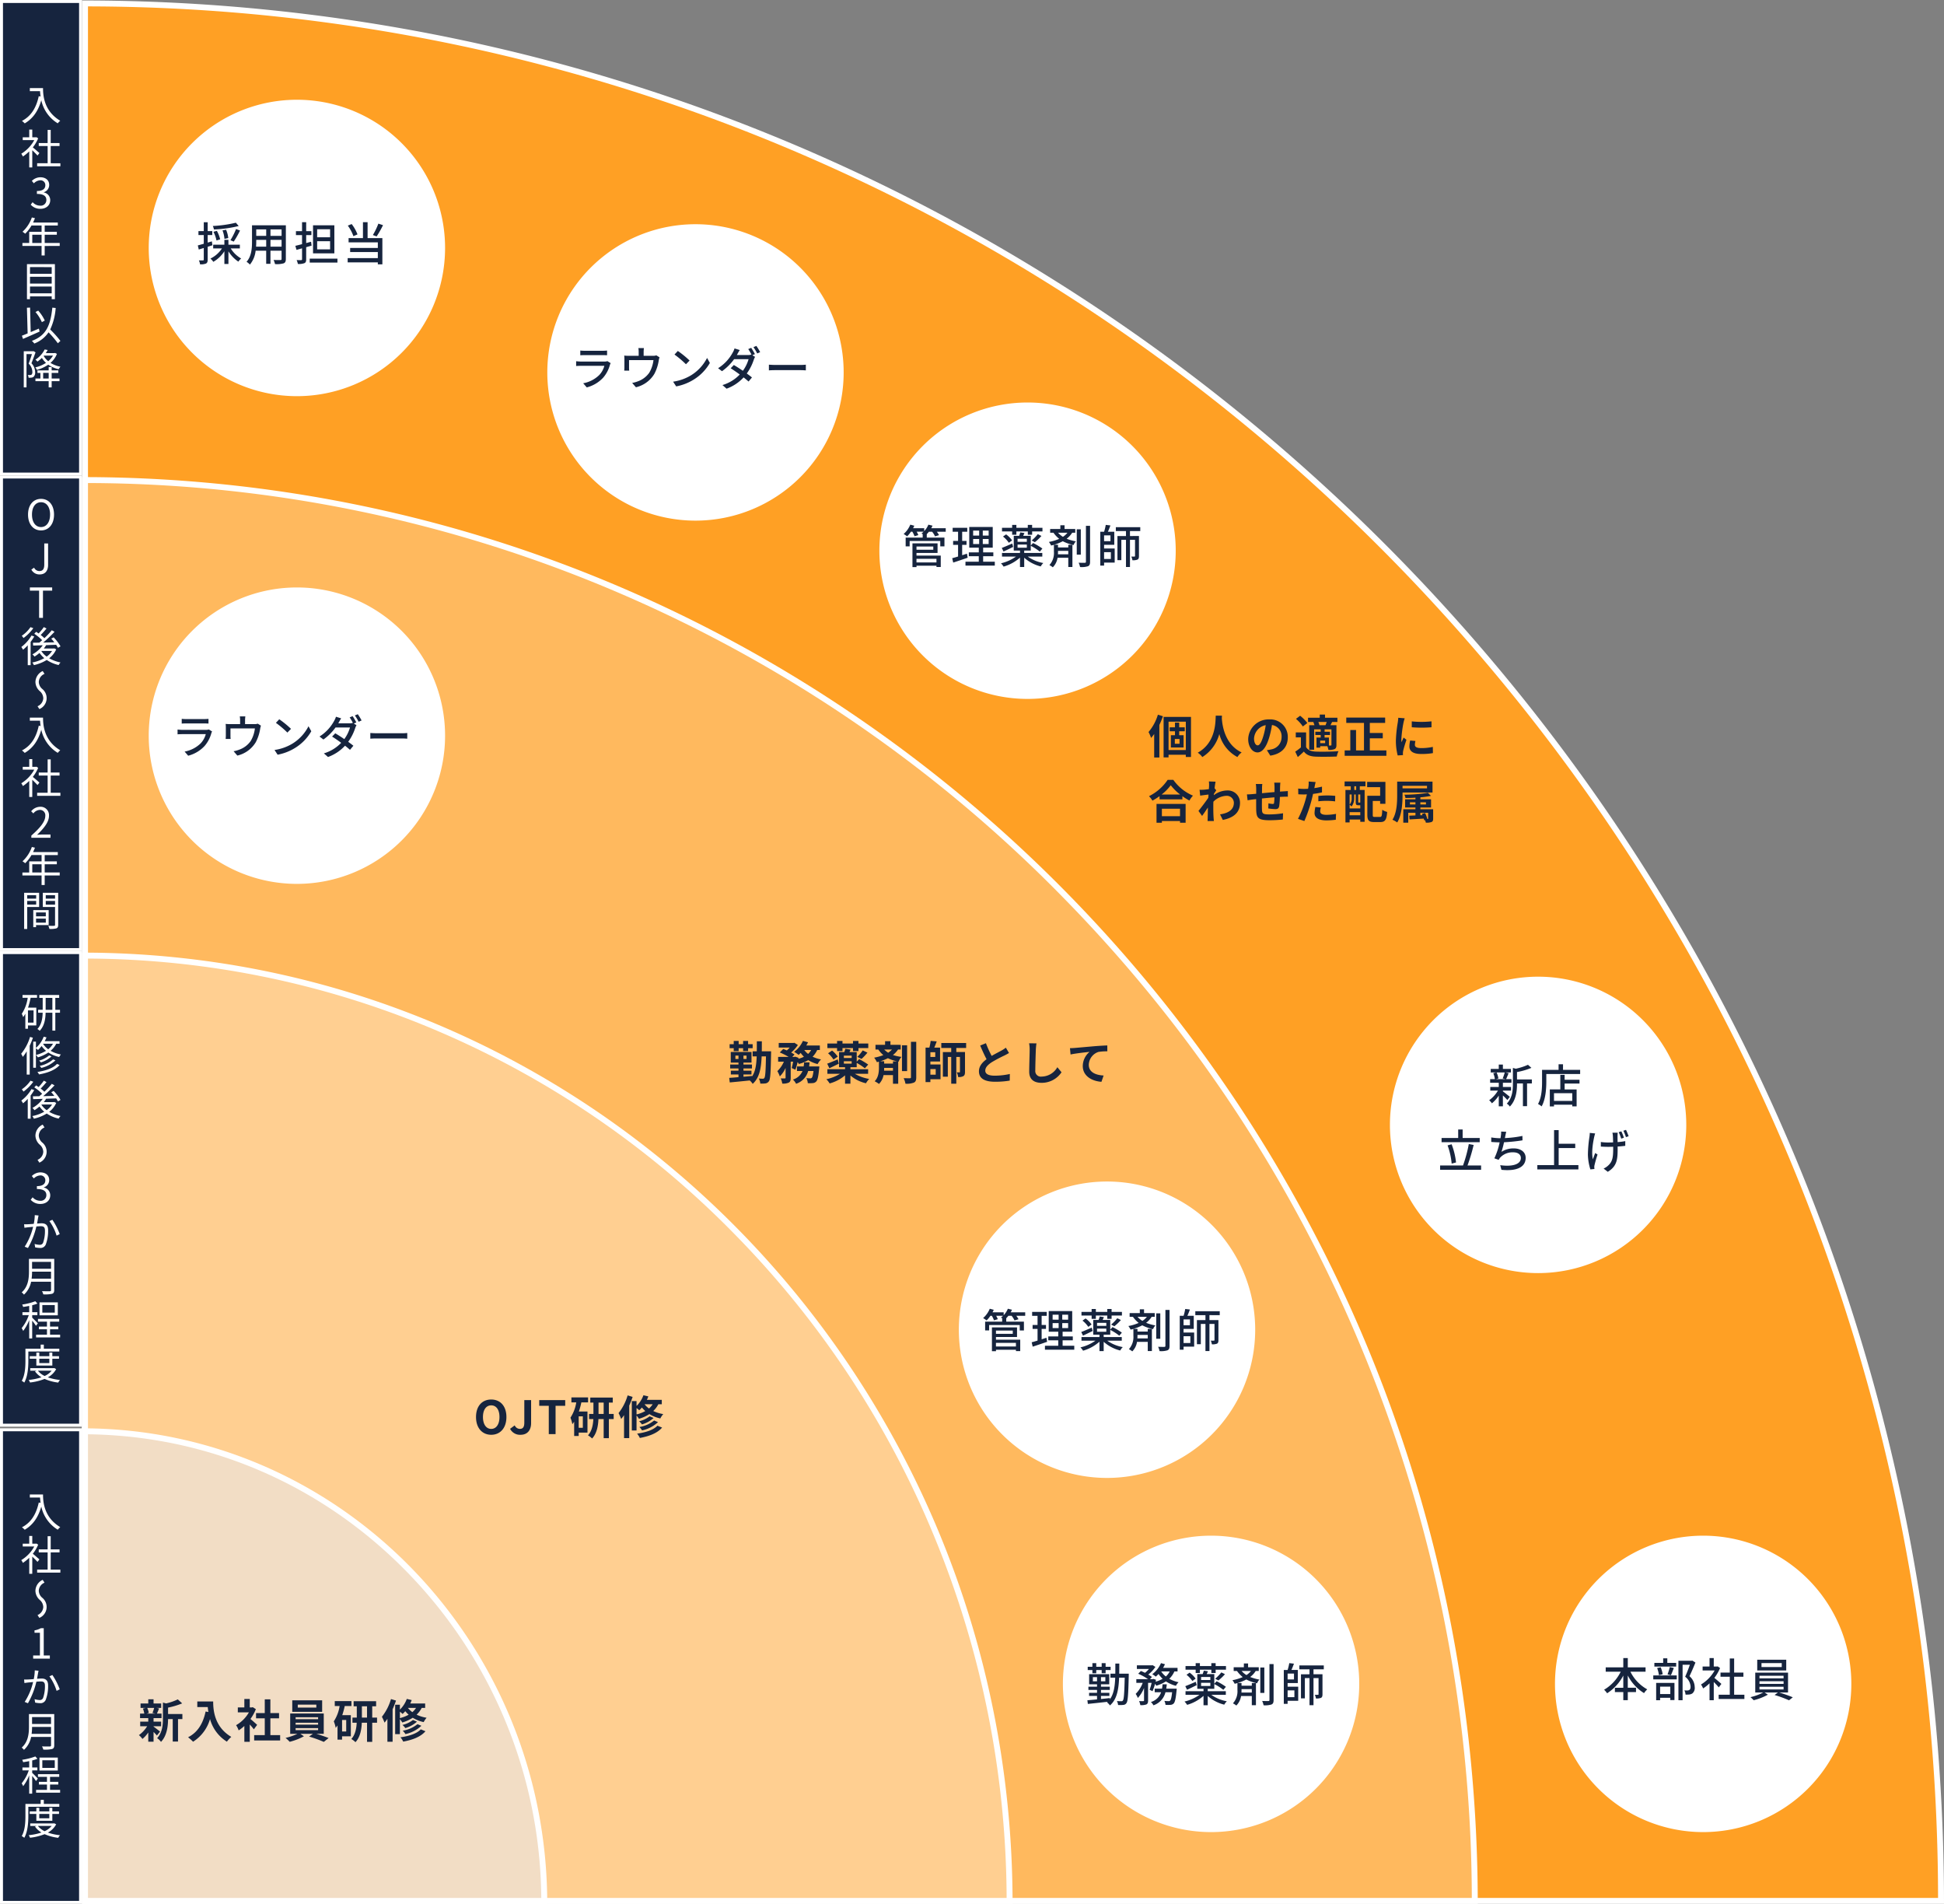
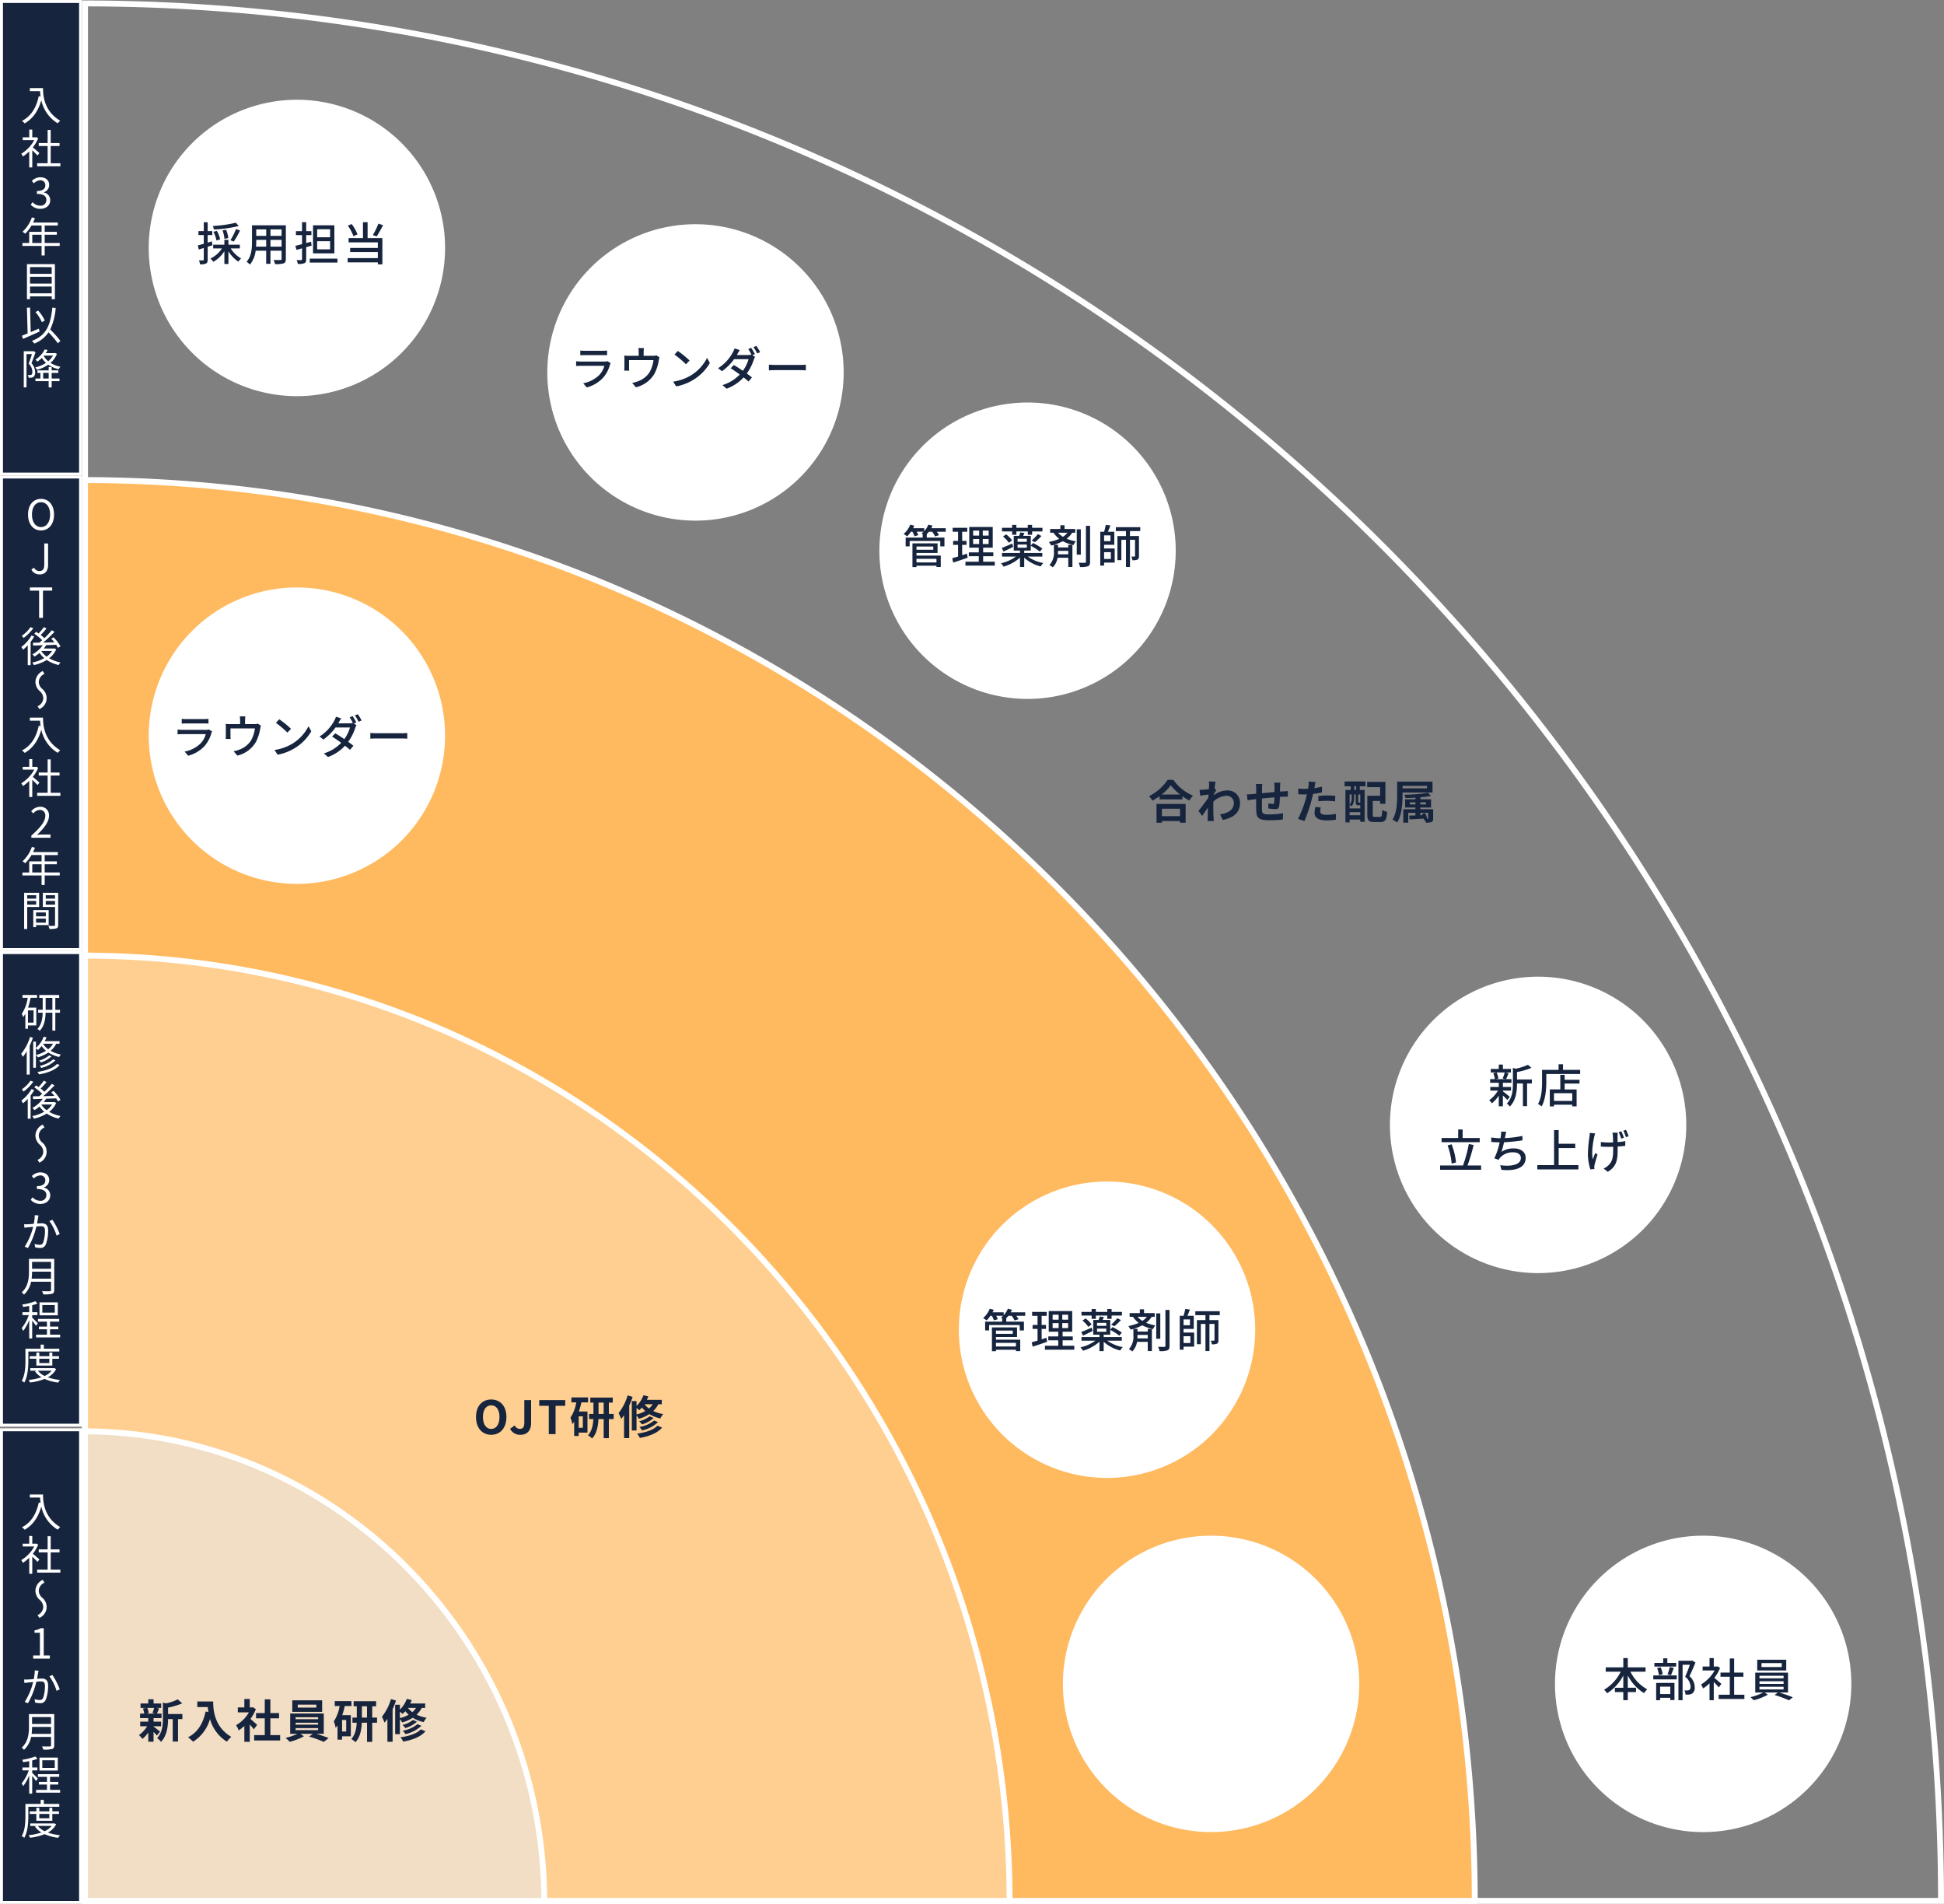
<svg xmlns="http://www.w3.org/2000/svg" width="720" height="704.977" viewBox="0 0 720 704.977">
  <rect x="0" y="0" width="720" height="704.977" fill="#808080" stroke="none" />
  <g id="グループ_158" data-name="グループ 158" transform="translate(-392.004 -1907)">
-     <path id="パス_106" data-name="パス 106" d="M28.687,703.766V1.157A671.372,671.372,0,0,1,295.582,56.452,685.575,685.575,0,0,1,514.433,207.258,702.414,702.414,0,0,1,661.994,430.941,712.588,712.588,0,0,1,716.1,703.766Z" transform="translate(394.803 1907.113)" fill="#ffa024" />
    <path id="パス_107" data-name="パス 107" d="M29.882,2.353a670.269,670.269,0,0,1,265.362,55.2,682.912,682.912,0,0,1,116.764,64.774,695.88,695.88,0,0,1,101.74,85.792,704.562,704.562,0,0,1,83.945,103.984,707.7,707.7,0,0,1,63.385,119.35A711.359,711.359,0,0,1,715.1,702.766H29.882Zm-2.2-2.2V704.961H717.3C717.3,315.708,408.55.155,27.687.155" transform="translate(394.705 1907.015)" fill="#fff" />
    <path id="パス_108" data-name="パス 108" d="M28.687,688.076V161.957a503,503,0,0,1,199.677,41.427A513.643,513.643,0,0,1,392.327,316.366,526.231,526.231,0,0,1,502.878,483.95a533.825,533.825,0,0,1,40.539,204.126Z" transform="translate(394.803 1922.803)" fill="#ffb95e" />
    <path id="パス_109" data-name="パス 109" d="M29.882,163.156a501.885,501.885,0,0,1,198.144,41.332A512.572,512.572,0,0,1,391.639,317.231,525.169,525.169,0,0,1,501.962,484.466a532.7,532.7,0,0,1,40.451,202.61H29.882Zm-2.2-2.2V689.271H544.613c0-291.78-231.436-528.315-516.926-528.315" transform="translate(394.705 1922.705)" fill="#fff" />
    <path id="パス_110" data-name="パス 110" d="M28.687,672.422V322.387c91.351.289,177.187,36.783,241.814,102.834s100.35,153.815,100.628,247.2Z" transform="translate(394.803 1938.457)" fill="#ffcf91" />
    <path id="パス_111" data-name="パス 111" d="M29.882,323.587A333.843,333.843,0,0,1,160.965,351.08a341.006,341.006,0,0,1,108.85,75.007,349.412,349.412,0,0,1,73.4,111.266,354.365,354.365,0,0,1,26.91,134.07H29.882Zm-2.2-2.2V673.617H372.326c0-194.533-154.3-352.233-344.639-352.233" transform="translate(394.705 1938.359)" fill="#fff" />
    <path id="パス_112" data-name="パス 112" d="M28.687,656.763V482.872c93.534.608,169.518,78.279,170.094,173.891Z" transform="translate(394.803 1954.116)" fill="#f2ddc5" />
    <path id="パス_113" data-name="パス 113" d="M29.882,484.078c44.605.572,86.457,18.6,118.065,50.9a174.639,174.639,0,0,1,49.824,120.784H29.882Zm-2.2-2.209V657.958H199.98c0-97.252-77.139-176.089-172.293-176.089" transform="translate(394.705 1954.018)" fill="#fff" />
    <rect id="長方形_177" data-name="長方形 177" width="29.291" height="174.992" transform="translate(392.553 2436.436)" fill="#16243e" />
    <path id="パス_114" data-name="パス 114" d="M29.291,656.861H1.1V482.967H29.291Zm1.1-174.992H0V657.958H30.389Z" transform="translate(392.004 1954.018)" fill="#fff" />
    <rect id="長方形_178" data-name="長方形 178" width="29.291" height="174.992" transform="translate(392.553 2259.727)" fill="#16243e" />
    <path id="パス_115" data-name="パス 115" d="M29.291,495.861H1.1V321.967H29.291Zm1.1-174.992H0V496.958H30.389Z" transform="translate(392.004 1938.309)" fill="#fff" />
    <rect id="長方形_179" data-name="長方形 179" width="29.291" height="174.992" transform="translate(392.553 2083.638)" fill="#16243e" />
    <path id="パス_116" data-name="パス 116" d="M29.291,335.426H1.1V161.532H29.291Zm1.1-174.992H0V336.523H30.389Z" transform="translate(392.004 1922.654)" fill="#fff" />
    <rect id="長方形_180" data-name="長方形 180" width="29.291" height="174.992" transform="translate(392.553 1907.549)" fill="#16243e" />
    <path id="パス_117" data-name="パス 117" d="M29.291,174.991H1.1V1.1H29.291ZM30.389,0H0V176.089H30.389Z" transform="translate(392.004 1907)" fill="#fff" />
    <path id="パス_118" data-name="パス 118" d="M13.191,529.151c-.4-.446-1.246-1.306-1.937-1.953v6.366H10.131v-5.95a15.256,15.256,0,0,1-2.352,1.906,5.146,5.146,0,0,0-.6-1.031,13.325,13.325,0,0,0,4.812-5.042H7.718V522.4h2.414v-2.859h1.123V522.4h1.338l.2-.046.645.43a14.272,14.272,0,0,1-1.983,3.352c.707.569,2.06,1.753,2.444,2.091ZM12.623,610.3a17.79,17.79,0,0,0-1.4-1.906v6.58H10.116v-6.8a16.286,16.286,0,0,1-2.229,4.028,5.326,5.326,0,0,0-.569-1.046,15.869,15.869,0,0,0,2.644-4.812H7.61v-1.076h2.506v-2.338c-.753.154-1.537.278-2.245.385a4.287,4.287,0,0,0-.353-.892,22.516,22.516,0,0,0,4.858-1.229l.8.86a12.749,12.749,0,0,1-1.953.615v2.6h1.922v1.076H11.223v.938c.476.4,1.784,1.752,2.091,2.106Zm6.764-13.243c0,.8-.23,1.2-.8,1.383a12.361,12.361,0,0,1-3.243.215,4.838,4.838,0,0,0-.492-1.183c1.291.046,2.521.031,2.875.031.353-.015.476-.123.476-.461v-3.075H10.824a8.673,8.673,0,0,1-2.645,4.781,4.325,4.325,0,0,0-.845-.83c2.444-2.152,2.69-5.274,2.69-7.718v-4.7h9.363ZM9.793,619.823v3.351c0,2.368-.184,5.827-1.507,8.148a4.419,4.419,0,0,0-.937-.645c1.261-2.183,1.369-5.289,1.369-7.5v-4.4h5.642V617.27h1.169v1.507h5.735v1.046Zm5.443-115.646c0,2.721.353,8.517,6.38,12.1a5.4,5.4,0,0,0-.922.954,13.268,13.268,0,0,1-6.1-8.564c-1.138,3.982-3.075,6.781-6.134,8.58a7.489,7.489,0,0,0-1.031-.908c3.4-1.768,5.289-4.858,6.227-9.163l.676.108c-.108-.708-.169-1.384-.2-1.968H10.347v-1.138Zm-1.661,65.275c-.046.277-.123.584-.169.86-.092.447-.23,1.323-.384,2.123.691-.047,1.306-.093,1.676-.093,1.321,0,2.414.508,2.414,2.522a14.067,14.067,0,0,1-.877,5.365,2.087,2.087,0,0,1-2.183,1.23,8.811,8.811,0,0,1-1.737-.215l-.2-1.261a7.184,7.184,0,0,0,1.83.323,1.269,1.269,0,0,0,1.307-.753,12.977,12.977,0,0,0,.691-4.566c0-1.338-.615-1.568-1.568-1.568-.353,0-.953.046-1.6.092a29.845,29.845,0,0,1-3.122,7.979L8.441,581a23.629,23.629,0,0,0,3.12-7.365c-.784.077-1.492.154-1.891.184-.338.046-.937.123-1.323.184L8.225,572.7a12.644,12.644,0,0,0,1.323,0c.492-.015,1.369-.077,2.26-.154a17.214,17.214,0,0,0,.369-3.229Zm6.534,56.874a7.589,7.589,0,0,1-3.09,3.059,19.492,19.492,0,0,0,4.52.969,3.387,3.387,0,0,0-.661.968,17.547,17.547,0,0,1-5.059-1.352,20.837,20.837,0,0,1-5.412,1.322,3.947,3.947,0,0,0-.476-.953,20.816,20.816,0,0,0,4.736-.984,7.731,7.731,0,0,1-2.415-2.2l.616-.23H10.5v-.937h8.686l.2-.046Zm-7.348-1.307v-2.536H10.316v-.937h2.445v-1.338h1.091v1.338h3.721v-1.338H18.68v1.338h2.475v.937H18.68v2.536ZM18.2,592.842V590.26H11.177a19.3,19.3,0,0,1-.169,2.583Zm-7.026-6.227v2.553H18.2v-2.553Zm.405-22.813h2.507v-8.41h-2V554.5a7.119,7.119,0,0,0,2.337-.8H15.5v10.1h2.26v1.169h-6.18Zm2.485-20.531a4.662,4.662,0,0,1-1.645-3.458,4.591,4.591,0,0,1,2.691-4.013l.676,1.045a3.411,3.411,0,0,0-2.122,2.953,3.524,3.524,0,0,0,1.261,2.613,4.388,4.388,0,0,1-1.046,7.472l-.676-1.046a3.411,3.411,0,0,0,2.122-2.951A3.549,3.549,0,0,0,14.067,543.272Zm7.5,70.3v1.03h-8.9v-1.03H16.7v-1.983H13.714v-1H16.7v-1.83H13.36v-1.014h7.872v1.014h-3.4v1.83h3.06v1h-3.06v1.983Zm.092-81.563v1.122H13.053v-1.122h3.89v-6.38H13.652v-1.107h3.291v-4.873H18.08v4.873h3.275v1.107H18.08v6.38Zm-8.317,94.914a6.877,6.877,0,0,0,2.49,1.953,7.047,7.047,0,0,0,2.6-1.953Zm.507-4.443V624.1h3.721v-1.615Zm6.858-16.073H13.929v-4.8H20.71Zm-1.123-3.8H14.975v2.814h4.612ZM18.7,571.036a24.729,24.729,0,0,1,2.721,5.3l-1.154.57a18.691,18.691,0,0,0-2.659-5.381Z" transform="translate(392.704 1956.195)" fill="#fff" />
    <path id="パス_119" data-name="パス 119" d="M11.489,351.5a27.519,27.519,0,0,1-1.184,2.967v10.686H9.2v-8.61a15.644,15.644,0,0,1-1.461,2.06,6.373,6.373,0,0,0-.6-1.152,17.928,17.928,0,0,0,3.289-6.242Zm.492,19.378a17.483,17.483,0,0,1-1.337,2.014v8.6H9.582v-7.349a15.738,15.738,0,0,1-1.737,1.645,8.523,8.523,0,0,0-.645-1.015,14.332,14.332,0,0,0,3.767-4.243Zm.646,87.3a17.781,17.781,0,0,0-1.4-1.906v6.58H10.12v-6.8a16.3,16.3,0,0,1-2.229,4.028,5.326,5.326,0,0,0-.569-1.046,15.869,15.869,0,0,0,2.644-4.812H7.614v-1.076H10.12v-2.338c-.753.154-1.537.278-2.245.385a4.287,4.287,0,0,0-.353-.892,22.511,22.511,0,0,0,4.858-1.229l.8.861a12.756,12.756,0,0,1-1.953.615v2.6h1.922v1.076H11.228v.938s1.784,1.752,2.091,2.106Zm6.764-13.243c0,.8-.23,1.2-.8,1.383a12.361,12.361,0,0,1-3.243.215,4.839,4.839,0,0,0-.492-1.183c1.291.046,2.521.031,2.875.031.353-.015.476-.123.476-.461v-3.075H10.828a8.673,8.673,0,0,1-2.645,4.781,4.325,4.325,0,0,0-.845-.83c2.444-2.152,2.69-5.274,2.69-7.718v-4.7h9.363ZM9.8,467.7v3.351c0,2.367-.184,5.827-1.507,8.148a4.417,4.417,0,0,0-.937-.645c1.261-2.183,1.369-5.289,1.369-7.5v-4.4h5.642v-1.507h1.169v1.507h5.735V467.7ZM7.645,335.673h5.381v1.046H10.644a28.87,28.87,0,0,1-.954,3.643h3.06v6.581H9.659v1.229H8.691v-5.55a9.205,9.205,0,0,1-.815,1.246,6.034,6.034,0,0,0-.507-1.214,14.454,14.454,0,0,0,2.2-5.935H7.645Zm4,32.13a16.328,16.328,0,0,1-3.629,3.644,6.6,6.6,0,0,0-.645-.831,12.3,12.3,0,0,0,3.229-3.2Zm1.937,49.525c-.046.277-.123.584-.169.861-.092.447-.23,1.323-.384,2.122.691-.046,1.306-.092,1.676-.092,1.321,0,2.414.508,2.414,2.522a14.067,14.067,0,0,1-.877,5.365,2.087,2.087,0,0,1-2.183,1.23,8.818,8.818,0,0,1-1.737-.215l-.2-1.261a7.185,7.185,0,0,0,1.83.323,1.269,1.269,0,0,0,1.307-.753,12.981,12.981,0,0,0,.691-4.566c0-1.338-.615-1.568-1.568-1.568-.353,0-.953.046-1.6.092a29.843,29.843,0,0,1-3.122,7.979l-1.214-.492a23.629,23.629,0,0,0,3.12-7.365c-.784.077-1.492.154-1.891.184-.338.046-.937.123-1.323.184l-.123-1.306a12.652,12.652,0,0,0,1.323,0c.492-.015,1.369-.077,2.26-.154a17.214,17.214,0,0,0,.369-3.229Zm-1.845-75.951H9.659v4.535h2.076ZM20.114,474.2a7.6,7.6,0,0,1-3.09,3.059,19.488,19.488,0,0,0,4.52.969,3.387,3.387,0,0,0-.661.968,17.551,17.551,0,0,1-5.059-1.352,20.84,20.84,0,0,1-5.412,1.322,3.948,3.948,0,0,0-.476-.953,20.811,20.811,0,0,0,4.736-.985,7.729,7.729,0,0,1-2.415-2.2l.616-.23H10.505v-.937h8.686l.2-.046ZM12.765,472.9v-2.537H10.32v-.938h2.445v-1.337h1.091v1.337h3.721v-1.337h1.107v1.337H21.16v.938H18.684V472.9ZM10.68,411.51l.707-.922a3.729,3.729,0,0,0,2.8,1.291,2.075,2.075,0,0,0,2.291-2.091c0-1.352-.908-2.26-3.506-2.26v-1.076c2.321,0,3.122-.938,3.122-2.152a1.761,1.761,0,0,0-1.906-1.814,3.515,3.515,0,0,0-2.337,1.122l-.754-.891a4.511,4.511,0,0,1,3.152-1.353c1.891,0,3.274,1.015,3.274,2.83a2.809,2.809,0,0,1-2.014,2.721v.061a2.9,2.9,0,0,1,2.4,2.859c0,2.014-1.615,3.214-3.613,3.214A4.663,4.663,0,0,1,10.68,411.51Zm7.527,29.209v-2.583H11.181a19.3,19.3,0,0,1-.169,2.583Zm-7.026-6.227v2.553h7.026v-2.553Zm8.947-58.848a8.482,8.482,0,0,1-2.613,3.3,13.769,13.769,0,0,0,4.2,1.553,4.717,4.717,0,0,0-.691.953,12.933,12.933,0,0,1-4.412-1.875,15.378,15.378,0,0,1-4.767,1.906,3.249,3.249,0,0,0-.584-.969A14.766,14.766,0,0,0,15.7,378.9a9.579,9.579,0,0,1-1.768-1.937,13.58,13.58,0,0,1-1.86,1.369,4.325,4.325,0,0,0-.768-.83,11.389,11.389,0,0,0,3.828-3.367c-1.323.046-2.552.077-3.552.108l-.092-1.046,2.367-.031c.338-.292.708-.584,1.061-.922A19.553,19.553,0,0,0,12,369.879l.693-.723c.292.186.6.385.907.616a19.074,19.074,0,0,0,1.937-2.367l1,.522c-.676.814-1.475,1.722-2.168,2.4a12.252,12.252,0,0,1,1.369,1.184,29.216,29.216,0,0,0,2.752-2.937l1.015.569a52.033,52.033,0,0,1-4.2,4c1.307-.031,2.721-.061,4.12-.092a16.549,16.549,0,0,0-1.138-1.368l.892-.477a17.409,17.409,0,0,1,2.536,3.321l-.953.553a10.049,10.049,0,0,0-.677-1.122l-3.705.138a9.477,9.477,0,0,1-.861,1.245h3.69l.184-.061Zm0-21.915a8.258,8.258,0,0,1-2.091,2.613,11.723,11.723,0,0,0,3.813,1.369,5.427,5.427,0,0,0-.63.922,11.7,11.7,0,0,1-4-1.661,14.3,14.3,0,0,1-3.89,1.8,6.059,6.059,0,0,0-.691-.891,13.026,13.026,0,0,0,3.72-1.538,8.306,8.306,0,0,1-1.644-1.768,11.292,11.292,0,0,1-1.338,1.461,7.053,7.053,0,0,0-.768-.615v7.195h-1v-9.67h1v2.337a10.7,10.7,0,0,0,2.89-4.166l1.03.261a13.2,13.2,0,0,1-.676,1.414h5.5v.938Zm-6.058,37.418a4.662,4.662,0,0,1-1.645-3.458,4.591,4.591,0,0,1,2.691-4.013l.676,1.045a3.411,3.411,0,0,0-2.122,2.952,3.524,3.524,0,0,0,1.261,2.613,4.387,4.387,0,0,1-1.046,7.471l-.676-1.045a3.411,3.411,0,0,0,2.122-2.951A3.549,3.549,0,0,0,14.071,391.148Zm7.5,70.3v1.029h-8.9v-1.029H16.7v-1.983H13.718v-1H16.7v-1.83H13.365v-1.014h7.872v1.014h-3.4v1.83H20.9v1h-3.06v1.983Zm-.046-119.2H19.791v6.612H18.7v-6.612H16.193c-.046,2.337-.446,4.89-2.183,6.689a4.09,4.09,0,0,0-.86-.662c1.568-1.645,1.906-3.967,1.953-6.027H13.426v-1.091h1.691V336.75H13.856v-1.077h7.365v1.077h-1.43v4.412h1.737Zm-.138,19.363c-1.522,1.814-4.382,2.905-7.626,3.474a3.866,3.866,0,0,0-.6-.907c3.09-.461,5.873-1.43,7.241-2.982ZM13.349,474.8a6.878,6.878,0,0,0,2.49,1.953,7.047,7.047,0,0,0,2.6-1.953Zm5.042-116.4a10.247,10.247,0,0,1-3.951,2.245,5.292,5.292,0,0,0-.645-.676,9.474,9.474,0,0,0,3.721-1.922ZM13.856,470.359v1.615h3.721v-1.615Zm6.858-16.073H13.933v-4.8h6.781Zm-.862-94.407a11.642,11.642,0,0,1-5.257,2.8,3.531,3.531,0,0,0-.6-.753,10.879,10.879,0,0,0,4.982-2.4Zm-5.211,16.442a7.794,7.794,0,0,0,1.953,2.014,7.419,7.419,0,0,0,2-2.106H14.718Zm4.95,74.167H14.979V453.3h4.612Zm-4.32-96.713a7.165,7.165,0,0,0,1.891,2,6.85,6.85,0,0,0,1.768-2.045H15.3ZM18.7,341.162V336.75H16.208v4.412Zm0,77.75a24.729,24.729,0,0,1,2.721,5.3l-1.154.57a18.69,18.69,0,0,0-2.659-5.381Z" transform="translate(392.7 1939.753)" fill="#fff" />
    <path id="パス_120" data-name="パス 120" d="M13.191,274.272c-.4-.446-1.246-1.306-1.937-1.953v6.365H10.131v-5.95a15.131,15.131,0,0,1-2.352,1.906,5.17,5.17,0,0,0-.6-1.03,13.335,13.335,0,0,0,4.812-5.043H7.718v-1.045h2.414v-2.86h1.123v2.86h1.338l.2-.046.645.43a14.27,14.27,0,0,1-1.983,3.352c.707.569,2.06,1.753,2.444,2.091Zm-1.215-55.014a17.48,17.48,0,0,1-1.337,2.014v8.594H9.578v-7.348a15.74,15.74,0,0,1-1.737,1.645,8.525,8.525,0,0,0-.645-1.015,14.332,14.332,0,0,0,3.767-4.243Zm-.338-3.074a16.327,16.327,0,0,1-3.629,3.644A6.6,6.6,0,0,0,7.364,219a12.3,12.3,0,0,0,3.229-3.2Zm3.6,33.114c0,2.721.353,8.517,6.38,12.1a5.43,5.43,0,0,0-.922.953,13.263,13.263,0,0,1-6.1-8.563c-1.138,3.982-3.075,6.78-6.134,8.579a7.555,7.555,0,0,0-1.031-.907c3.4-1.768,5.289-4.858,6.227-9.164l.676.108c-.108-.707-.169-1.383-.2-1.968H10.347V249.3Zm6.18,58.458H15.851v3.52H14.7v-3.52h-7.1v-1.107h2.521v-4.12H14.7v-2.337H10.962a14.243,14.243,0,0,1-2.337,3.028,7.154,7.154,0,0,0-.985-.722,13.019,13.019,0,0,0,3.46-5.3l1.152.277c-.215.539-.461,1.092-.707,1.615H20.71v1.107H15.851v2.337h4.5V303.6h-4.5v3.044h5.566ZM9.378,319.415v8.148H8.24v-13.39h5.55v5.242Zm0-4.351v1.276H12.7v-1.276Zm3.321,3.475v-1.353H9.378v1.353ZM9.685,174.115c0-3.613,1.983-5.812,4.812-5.812s4.813,2.2,4.813,5.812-1.983,5.873-4.813,5.873S9.685,177.728,9.685,174.115Zm4.1,28.179H10.368v-1.2h8.256v1.2H15.211v10.07H13.782Zm-2.876,90.679c3.536-3.09,5.166-5.334,5.166-7.271A1.981,1.981,0,0,0,14,283.473a3.159,3.159,0,0,0-2.338,1.306l-.814-.8a4.31,4.31,0,0,1,3.321-1.661,3.091,3.091,0,0,1,3.274,3.337c0,2.245-1.768,4.535-4.412,7.041.584-.046,1.276-.108,1.845-.108h3.122V293.8H10.906Zm.008-98.481,1.015-.722a2.128,2.128,0,0,0,1.953,1.26c1.214,0,1.813-.691,1.813-2.4v-7.826H17.11v7.964c0,1.937-.891,3.506-3.09,3.506A3.323,3.323,0,0,1,10.914,194.492Zm6.934-20.378c0-2.828-1.338-4.566-3.352-4.566-2.029,0-3.351,1.737-3.351,4.566s1.321,4.627,3.351,4.627C16.51,178.742,17.848,176.929,17.848,174.115Zm2.276,49.91a8.483,8.483,0,0,1-2.613,3.3,13.77,13.77,0,0,0,4.2,1.553,4.718,4.718,0,0,0-.691.953,12.933,12.933,0,0,1-4.412-1.875,15.348,15.348,0,0,1-4.767,1.905,3.257,3.257,0,0,0-.584-.968,14.764,14.764,0,0,0,4.443-1.615,9.577,9.577,0,0,1-1.768-1.937,13.669,13.669,0,0,1-1.86,1.369,4.324,4.324,0,0,0-.768-.83,11.389,11.389,0,0,0,3.828-3.367c-1.323.046-2.552.077-3.552.108l-.092-1.046,2.367-.031c.338-.292.708-.584,1.061-.922a19.555,19.555,0,0,0-2.922-2.367l.693-.723c.292.184.6.385.907.616a19.078,19.078,0,0,0,1.937-2.367l1,.522c-.676.814-1.475,1.722-2.168,2.4a12.254,12.254,0,0,1,1.369,1.184,29.212,29.212,0,0,0,2.752-2.937l1.015.569a52.023,52.023,0,0,1-4.2,4c1.307-.031,2.721-.061,4.12-.092a16.556,16.556,0,0,0-1.138-1.368l.892-.477a17.407,17.407,0,0,1,2.536,3.321l-.953.553a10.047,10.047,0,0,0-.677-1.122l-3.705.138a9.475,9.475,0,0,1-.86,1.245H19.2l.184-.061ZM14.7,306.648V303.6H11.254v3.044Zm-2.045,19.486v.768H11.623v-6.334h5.7v5.566Zm1.414-86.606a4.663,4.663,0,0,1-1.645-3.46,4.594,4.594,0,0,1,2.691-4.013l.676,1.046a3.411,3.411,0,0,0-2.122,2.951,3.524,3.524,0,0,0,1.261,2.614,4.387,4.387,0,0,1-1.046,7.471l-.676-1.045a3.411,3.411,0,0,0,2.122-2.952A3.549,3.549,0,0,0,14.067,239.528Zm-1.414,81.916v1.43h3.612v-1.43Zm3.612,3.782v-1.492H12.654v1.492Zm5.4-48.095v1.122H13.053v-1.122h3.89v-6.381H13.652v-1.106h3.291V264.77H18.08v4.874h3.275v1.106H18.08v6.381ZM14.637,224.7a7.794,7.794,0,0,0,1.953,2.014,7.419,7.419,0,0,0,2-2.106H14.714Zm6.211,101.34c0,.723-.169,1.107-.677,1.307a8.751,8.751,0,0,1-2.583.2,4.209,4.209,0,0,0-.4-1.168c.937.046,1.876.031,2.152.015.261,0,.353-.092.353-.37v-6.6H15.159v-5.257h5.689Zm-4.6-10.977v1.276h3.444v-1.276Zm3.444,3.49v-1.369H16.25v1.369Z" transform="translate(392.704 1923.422)" fill="#fff" />
    <path id="パス_121" data-name="パス 121" d="M13.191,54.691c-.4-.446-1.246-1.306-1.937-1.953V59.1H10.131v-5.95a15.258,15.258,0,0,1-2.352,1.906,5.147,5.147,0,0,0-.6-1.031,13.324,13.324,0,0,0,4.812-5.042H7.718V47.942h2.414V45.083h1.123v2.859h1.338l.2-.046.645.43a14.271,14.271,0,0,1-1.983,3.352c.707.569,2.06,1.753,2.444,2.091Zm.768,65.183c-2.122.969-4.443,1.983-6.134,2.722l-.415-1.184c.6-.23,1.323-.522,2.122-.861l-.261-9.5L10.439,111l.232,9.07c.983-.415,2.014-.86,3.028-1.291Zm1.276-90.157c0,2.721.353,8.517,6.38,12.1a5.4,5.4,0,0,0-.922.954,13.268,13.268,0,0,1-6.1-8.564c-1.138,3.982-3.075,6.781-6.134,8.58a7.487,7.487,0,0,0-1.031-.908c3.4-1.768,5.289-4.858,6.227-9.163l.676.108c-.108-.708-.169-1.384-.2-1.968H10.347V29.717Zm6.18,58.458H15.851v3.52H14.7v-3.52h-7.1V87.067h2.521v-4.12H14.7V80.61H10.962A14.252,14.252,0,0,1,8.626,83.64a7.067,7.067,0,0,0-.985-.723,13.008,13.008,0,0,0,3.46-5.3l1.152.277c-.215.538-.461,1.091-.707,1.613H20.71V80.61H15.851v2.337h4.5v1.077h-4.5v3.044h5.566Zm-8.949,39.393c-.461,1.261-1.014,2.828-1.521,4.043a4.756,4.756,0,0,1,1.368,3.291,2.1,2.1,0,0,1-.6,1.752,1.643,1.643,0,0,1-.8.278,7.467,7.467,0,0,1-1.031.031,2.314,2.314,0,0,0-.292-1.015,4.434,4.434,0,0,0,.892.015.931.931,0,0,0,.492-.123,1.355,1.355,0,0,0,.307-1.045,4.335,4.335,0,0,0-1.369-3.045c.446-1.123.892-2.49,1.215-3.536H9.117v12.33H8.1V127.168h3.444l.184-.046ZM19.633,94.9v12.991H18.449v-1.045H10.408v1.045H9.286V94.9Zm-9.225,1.107V98.5h8.041v-2.49Zm0,3.581v2.521h8.041V99.589Zm8.041,6.134V103.2H10.408v2.521ZM10.676,72.886l.707-.922a3.729,3.729,0,0,0,2.8,1.291,2.075,2.075,0,0,0,2.291-2.091c0-1.352-.908-2.26-3.506-2.26V67.828c2.321,0,3.122-.938,3.122-2.152a1.761,1.761,0,0,0-1.906-1.814,3.515,3.515,0,0,0-2.337,1.122l-.754-.891a4.516,4.516,0,0,1,3.152-1.353c1.891,0,3.274,1.015,3.274,2.83A2.809,2.809,0,0,1,15.5,68.289v.061a2.9,2.9,0,0,1,2.4,2.859c0,2.014-1.615,3.214-3.613,3.214A4.663,4.663,0,0,1,10.676,72.886Zm10.049,51.324a38.044,38.044,0,0,0-3.444-4.059,11.1,11.1,0,0,1-5.274,4.151,6.6,6.6,0,0,0-.907-.983c5.273-1.937,6.9-5.658,7.58-12.3l1.245.123a22.739,22.739,0,0,1-2.029,7.964,39.146,39.146,0,0,1,3.782,4.228ZM14.7,87.067V84.024H11.254v3.044Zm5.688,41.069A8.457,8.457,0,0,1,18,131.473a10.76,10.76,0,0,0,3.69,1.415,5.087,5.087,0,0,0-.676.922,10.612,10.612,0,0,1-3.844-1.676,13.674,13.674,0,0,1-4.2,1.922,4.19,4.19,0,0,0-.585-.922,11.976,11.976,0,0,0,3.951-1.676,8.242,8.242,0,0,1-1.521-1.83A13.769,13.769,0,0,1,13.161,131a3.7,3.7,0,0,0-.754-.723,9.464,9.464,0,0,0,3.429-3.767l1.107.184a11.141,11.141,0,0,1-.677,1.154h3.229l.2-.061Zm-1.953,9.118H21.34v.983H18.433v2.306H17.327v-2.306H12.422v-.983h1.845v-2.076H13.176v-.938h4.151V133h1.106v1.245h2.461v.938H18.433Zm-3.627-20.869a15.1,15.1,0,0,0-2.369-3.752l1.015-.508a14.583,14.583,0,0,1,2.429,3.675Zm6.857-58.833v1.122H13.053V57.551h3.89v-6.38H13.652V50.064h3.291V45.191H18.08v4.873h3.275v1.107H18.08v6.38Zm-4.335,79.7v-2.076H15.282v2.076Zm-1.845-8.348a7.174,7.174,0,0,0,1.676,1.953,7.706,7.706,0,0,0,1.768-2.091H15.59Z" transform="translate(392.704 1909.9)" fill="#fff" />
    <path id="パス_122" data-name="パス 122" d="M159.946,253.069a54.879,54.879,0,1,1-54.879-54.879,54.879,54.879,0,0,1,54.879,54.879" transform="translate(396.901 1926.338)" fill="#fff" />
-     <rect id="長方形_181" data-name="長方形 181" width="720" height="704.976" transform="translate(392.004 1907)" fill="none" />
    <path id="パス_331" data-name="パス 331" d="M3.876-12.818v1.751c.476-.034,1.088-.051,1.632-.051h6.6c.578,0,1.258.017,1.683.051v-1.751a16.241,16.241,0,0,1-1.666.085H5.508A15.552,15.552,0,0,1,3.876-12.818ZM15.13-8.143l-1.207-.748a3.373,3.373,0,0,1-1.088.153h-8.7c-.493,0-1.139-.051-1.8-.119v1.768c.646-.051,1.394-.068,1.8-.068h8.653a8.013,8.013,0,0,1-1.887,3.4A11.437,11.437,0,0,1,4.947-.7L6.273.833a12.562,12.562,0,0,0,6.086-3.621,12.028,12.028,0,0,0,2.5-4.76A2.986,2.986,0,0,1,15.13-8.143Zm12.308-5.593H25.381a7.712,7.712,0,0,1,.119,1.411v1.462H21.794a16.153,16.153,0,0,1-1.649-.085,12.654,12.654,0,0,1,.068,1.377V-6.6c0,.374-.034.867-.068,1.224H22a7.8,7.8,0,0,1-.068-1.122V-9.282h9.044A11.8,11.8,0,0,1,29.41-4.59a8.741,8.741,0,0,1-4.284,3.2,10.673,10.673,0,0,1-2.04.561L24.48.782A10.837,10.837,0,0,0,31.3-4.165a15.813,15.813,0,0,0,1.632-4.981,6.39,6.39,0,0,1,.289-1.156l-1.173-.731a3.732,3.732,0,0,1-1.275.17H27.336v-1.462A12.161,12.161,0,0,1,27.438-13.736ZM40-12.665,38.76-11.339a36.873,36.873,0,0,1,4.25,3.6l1.343-1.377A35.673,35.673,0,0,0,40-12.665ZM38.25-1.292,39.389.459A18.744,18.744,0,0,0,45.9-2.074a17.382,17.382,0,0,0,5.967-6.154L50.83-10.081a16.186,16.186,0,0,1-5.9,6.409A17.664,17.664,0,0,1,38.25-1.292ZM67.167-13.821l-1.088.459a17.454,17.454,0,0,1,1.207,2.074l-.068-.034a3.882,3.882,0,0,1-1.258.17h-4.1c.068-.119.119-.221.187-.34.187-.34.544-1,.884-1.513L61-13.6a6.543,6.543,0,0,1-.663,1.513A15.538,15.538,0,0,1,54.91-6.273l1.445,1.105a19.253,19.253,0,0,0,4.488-4.454H66.2a13.557,13.557,0,0,1-2.108,4.3c-1.139-.782-2.329-1.547-3.349-2.142L59.568-6.256c.986.612,2.193,1.445,3.366,2.312a14.64,14.64,0,0,1-6.409,3.91l1.53,1.343a16.044,16.044,0,0,0,6.307-4.182c.714.561,1.343,1.088,1.836,1.53l1.258-1.513c-.527-.425-1.19-.935-1.921-1.462a17.963,17.963,0,0,0,2.6-5.117,5.819,5.819,0,0,1,.476-1.037l-1-.612.935-.408A24.636,24.636,0,0,0,67.167-13.821Zm1.921-.714L68-14.076a16.876,16.876,0,0,1,1.394,2.329l1.1-.476A20.1,20.1,0,0,0,69.088-14.535Zm4.641,6.953v2.108c.578-.051,1.6-.085,2.533-.085H85.51c.748,0,1.53.068,1.9.085V-7.582c-.425.034-1.088.1-1.9.1H76.262C75.344-7.48,74.29-7.548,73.729-7.582Z" transform="translate(455.432 2185.998)" fill="#16243e" />
    <path id="パス_123" data-name="パス 123" d="M426.027,451.76a54.879,54.879,0,1,1-54.879-54.879,54.879,54.879,0,0,1,54.879,54.879" transform="translate(430.864 1947.617)" fill="#fff" />
    <rect id="長方形_182" data-name="長方形 182" width="720" height="704.976" transform="translate(392.004 1907)" fill="none" />
    <path id="パス_333" data-name="パス 333" d="M12.8-1.717V-.374h-7.4V-1.717ZM11.628-6.273v1.207H5.406V-6.273ZM5.406-3.893h7.8V-7.446H3.91V1.36h1.5V.833h7.4v.493h1.581V-2.907H5.406Zm10.829-9.146H10.863a9.941,9.941,0,0,0,.476-.952l-1.53-.374a7.53,7.53,0,0,1-1.547,2.4v-1.071H4.131c.17-.306.323-.629.459-.935l-1.479-.391A9.348,9.348,0,0,1,.646-10.9a10.071,10.071,0,0,1,1.292.867,10.575,10.575,0,0,0,1.411-1.717h.527a10.412,10.412,0,0,1,.8,1.683l1.411-.425a9.227,9.227,0,0,0-.612-1.258H8.041a7.18,7.18,0,0,1-.8.663c.153.068.34.17.544.272H7.7v1.241H1.394v3.247H2.873V-8.33H14.212v2.006h1.547V-9.571H9.214v-1.241H9.18A8.689,8.689,0,0,0,10-11.747H11.2a8.1,8.1,0,0,1,1.071,1.717l1.479-.442a8.261,8.261,0,0,0-.816-1.275h3.3Zm7.854,9.418c-.578.2-1.19.391-1.768.578V-6.885h1.615V-8.347H22.321V-11.73h1.887v-1.462H18.8v1.462h2.006v3.383H18.972v1.462h1.836v4.318c-.816.255-1.564.459-2.176.629l.374,1.615c1.53-.493,3.5-1.156,5.355-1.8Zm2.3-5.423h2.227v1.853H26.384Zm0-3.111h2.227v1.836H26.384Zm5.746,1.836H29.954v-1.836H32.13Zm0,3.128H29.954V-9.044H32.13ZM30.09-.646V-2.669h3.774V-4.1H30.09V-5.848h3.553V-13.5h-8.7v7.65h3.536V-4.1H24.786v1.428h3.689V-.646h-4.93V.8H34.408V-.646Zm10.744-9.979H42.4v-1.224h4.233v1.224h1.6v-1.224h3.825v-1.343H48.229v-1.071h-1.6v1.071H42.4v-1.071H40.834v1.071H37.077v1.343h3.757Zm8.415,2.754a17.978,17.978,0,0,0,2.431-2.312l-1.343-.663A15.614,15.614,0,0,1,48.059-8.5Zm-11.8-2.091A10.334,10.334,0,0,1,39.61-7.65l1.207-.884a9.509,9.509,0,0,0-2.227-2.227Zm3.417,2.6C39.423-6.749,38-6.12,36.992-5.746l.646,1.326c1.071-.476,2.346-1.1,3.57-1.7ZM42.84-7h3.434v1.173H42.84Zm0-2.142h3.434v1.122H42.84ZM52-2.533V-3.876h-6.7V-4.76h2.431V-6.528a19.708,19.708,0,0,1,3.349,2.142l.952-1.122a22.84,22.84,0,0,0-3.451-2.057l-.85.935v-3.587H44.914c.153-.323.306-.663.476-1.037l-1.547-.238a11.169,11.169,0,0,1-.425,1.275H41.429V-4.76h2.312v.884H37.077v1.343h5.168A15.678,15.678,0,0,1,36.7-.051a7.3,7.3,0,0,1,.969,1.224,15.584,15.584,0,0,0,6.069-3.332V1.326h1.564V-2.125a14.244,14.244,0,0,0,6.12,3.23,5.456,5.456,0,0,1,.952-1.258,14.265,14.265,0,0,1-5.746-2.38Zm9.316-8.84A6.574,6.574,0,0,1,59.636-9.86a8.2,8.2,0,0,1-1.8-1.513Zm.306,6.715v1.275H57.783a8.6,8.6,0,0,0,.034-.918v-.357Zm2.584-6.715V-12.75H60.248v-1.394H58.684v1.394H54.91v1.377h1.224a10.919,10.919,0,0,0,2.125,2.261,17.175,17.175,0,0,1-3.808,1.156,8.581,8.581,0,0,1,.833,1.326c.34-.085.68-.17,1.02-.272v2.567A6.671,6.671,0,0,1,54.638.612a7.272,7.272,0,0,1,1.258.816,6.367,6.367,0,0,0,1.751-3.519h3.978v3.4h1.53V-6.9h-1.53v.986H57.817v-1H56.338a17.277,17.277,0,0,0,3.247-1.309A15.442,15.442,0,0,0,63.6-6.817a3.544,3.544,0,0,1,.85-1.36,17.7,17.7,0,0,1-3.434-.969,8.266,8.266,0,0,0,2.057-2.227Zm2.057-1.275h-1.5v9.4h1.5Zm1.9-1.275V-.629c0,.289-.119.374-.391.391-.306,0-1.275.017-2.312-.034a7.025,7.025,0,0,1,.527,1.6,7.789,7.789,0,0,0,2.924-.289c.6-.272.782-.731.782-1.666V-13.923ZM77.4-4.182v2.516H74.885V-4.182Zm-.153-4.063H74.885V-10.4h2.363ZM74.885-6.9h3.774v-4.845H76.3c.323-.7.646-1.547.935-2.329l-1.734-.2a18.842,18.842,0,0,1-.612,2.533H73.474V.8h1.411V-.323h3.927V-5.542H74.885Zm13.4-5.083V-13.43H79.237v1.445h3.757v1.836H79.832v8.925h1.445V-8.738h1.717V1.309h1.479V-8.738h1.87v5.967c0,.17-.051.221-.221.221-.153.017-.629.017-1.156,0a5,5,0,0,1,.408,1.36,4.416,4.416,0,0,0,1.9-.238c.425-.238.527-.663.527-1.326v-7.4H84.473v-1.836Z" transform="translate(755.475 2405.968)" fill="#16243e" />
    <path id="パス_124" data-name="パス 124" d="M468.427,572.966a54.879,54.879,0,1,1-54.879-54.879,54.879,54.879,0,0,1,54.879,54.879" transform="translate(427.001 1957.552)" fill="#fff" />
    <rect id="長方形_183" data-name="長方形 183" width="720" height="704.976" transform="translate(392.004 1907)" fill="none" />
-     <path id="パス_334" data-name="パス 334" d="M2.584-10.523H4.012v-1.19H6.018v1.19H7.48v-1.19H9.333V-12.92H7.48v-1.343H6.018v1.343H4.012v-1.343H2.584v1.343H.85v1.207H2.584Zm.17,2.975v-1.53H4.3v1.53Zm4.624,0H5.763v-1.53H7.378Zm8.67-2.822H12.512c.034-1.19.034-2.431.034-3.74H11.084c0,1.309,0,2.567-.017,3.74h-1.8v1.479h1.768C10.9-5.542,10.489-2.839,9.061-.884v-.459c-1.105.119-2.21.238-3.3.357V-2.142H8.874V-3.281H5.763V-4.352H9.027v-1.19H5.763v-.884h3.06v-3.757H1.377v3.757H4.3v.884h-3.2v1.19H4.3v1.071H1.36v1.139H4.3V-.85C2.941-.714,1.717-.6.731-.527L.9.833C2.856.629,5.593.34,8.262.034,8.177.1,8.092.187,7.99.272A4.27,4.27,0,0,1,9.078,1.394c2.55-2.21,3.213-5.746,3.4-10.285h2.074c-.136,5.865-.306,7.99-.663,8.432a.549.549,0,0,1-.561.289c-.289,0-.952,0-1.666-.068a3.678,3.678,0,0,1,.425,1.462,10.137,10.137,0,0,0,1.955-.034,1.432,1.432,0,0,0,1.173-.7c.51-.714.663-3.111.833-10.132ZM29.937-4.828c.085-.527.153-1.054.2-1.615H28.577c-.051.561-.119,1.088-.2,1.615h-2.72V-3.5h2.38A5.621,5.621,0,0,1,24.259.119a4.684,4.684,0,0,1,.935,1.224A6.8,6.8,0,0,0,29.648-3.5h2.465c-.221,1.989-.459,2.856-.748,3.111a.651.651,0,0,1-.544.187c-.289,0-.918-.017-1.581-.085a4.122,4.122,0,0,1,.425,1.462,17.149,17.149,0,0,0,1.887,0,1.8,1.8,0,0,0,1.139-.51c.476-.51.782-1.819,1.071-4.862.034-.221.051-.629.051-.629ZM31.212-11.2a6.154,6.154,0,0,1-1.428,1.87,7.727,7.727,0,0,1-1.717-1.87Zm2.907,0v-1.326H28.764a14.382,14.382,0,0,0,.7-1.343l-1.479-.408a10.138,10.138,0,0,1-3.23,4.1,9.345,9.345,0,0,1,1.309.9,10.978,10.978,0,0,0,1.02-.986,10.025,10.025,0,0,0,1.513,1.785,11.261,11.261,0,0,1-2.6,1.071c.051-.238.1-.459.153-.68l-.952-.34-.238.085H23.9l.731-.8a11.777,11.777,0,0,0-1.36-.9,11.937,11.937,0,0,0,2.652-2.839l-1.02-.629-.255.051H19.057v1.343h4.471a9.679,9.679,0,0,1-1.462,1.428c-.51-.255-1.054-.493-1.53-.68l-.986,1.02a21.062,21.062,0,0,1,3.638,2.006H18.853V-6.97h2.363a11.243,11.243,0,0,1-2.6,4.08,7.586,7.586,0,0,1,.8,1.513,12.02,12.02,0,0,0,2.295-3.689V-.459c0,.2-.068.238-.272.255s-.884.017-1.564-.017a5.605,5.605,0,0,1,.459,1.5,5.878,5.878,0,0,0,2.244-.255c.51-.272.629-.7.629-1.462V-6.97h1.309a18.69,18.69,0,0,1-.748,2.55l1.088.544a23.145,23.145,0,0,0,.935-2.737,4.529,4.529,0,0,1,.442.7,14.1,14.1,0,0,0,3.587-1.6,12.079,12.079,0,0,0,3.689,1.632,5.85,5.85,0,0,1,.986-1.326,11.969,11.969,0,0,1-3.434-1.275,8.209,8.209,0,0,0,1.887-2.72Zm6.715.578H42.4v-1.224h4.233v1.224h1.6v-1.224h3.825v-1.343H48.229v-1.071h-1.6v1.071H42.4v-1.071H40.834v1.071H37.077v1.343h3.757Zm8.415,2.754a17.978,17.978,0,0,0,2.431-2.312l-1.343-.663A15.614,15.614,0,0,1,48.059-8.5Zm-11.8-2.091A10.334,10.334,0,0,1,39.61-7.65l1.207-.884a9.509,9.509,0,0,0-2.227-2.227Zm3.417,2.6C39.423-6.749,38-6.12,36.992-5.746l.646,1.326c1.071-.476,2.346-1.1,3.57-1.7ZM42.84-7h3.434v1.173H42.84Zm0-2.142h3.434v1.122H42.84ZM52-2.533V-3.876h-6.7V-4.76h2.431V-6.528a19.708,19.708,0,0,1,3.349,2.142l.952-1.122a22.84,22.84,0,0,0-3.451-2.057l-.85.935v-3.587H44.914c.153-.323.306-.663.476-1.037l-1.547-.238a11.169,11.169,0,0,1-.425,1.275H41.429V-4.76h2.312v.884H37.077v1.343h5.168A15.678,15.678,0,0,1,36.7-.051a7.3,7.3,0,0,1,.969,1.224,15.584,15.584,0,0,0,6.069-3.332V1.326h1.564V-2.125a14.244,14.244,0,0,0,6.12,3.23,5.456,5.456,0,0,1,.952-1.258,14.265,14.265,0,0,1-5.746-2.38Zm9.316-8.84A6.574,6.574,0,0,1,59.636-9.86a8.2,8.2,0,0,1-1.8-1.513Zm.306,6.715v1.275H57.783a8.6,8.6,0,0,0,.034-.918v-.357Zm2.584-6.715V-12.75H60.248v-1.394H58.684v1.394H54.91v1.377h1.224a10.919,10.919,0,0,0,2.125,2.261,17.175,17.175,0,0,1-3.808,1.156,8.581,8.581,0,0,1,.833,1.326c.34-.085.68-.17,1.02-.272v2.567A6.671,6.671,0,0,1,54.638.612a7.272,7.272,0,0,1,1.258.816,6.367,6.367,0,0,0,1.751-3.519h3.978v3.4h1.53V-6.9h-1.53v.986H57.817v-1H56.338a17.277,17.277,0,0,0,3.247-1.309A15.442,15.442,0,0,0,63.6-6.817a3.544,3.544,0,0,1,.85-1.36,17.7,17.7,0,0,1-3.434-.969,8.266,8.266,0,0,0,2.057-2.227Zm2.057-1.275h-1.5v9.4h1.5Zm1.9-1.275V-.629c0,.289-.119.374-.391.391-.306,0-1.275.017-2.312-.034a7.025,7.025,0,0,1,.527,1.6,7.789,7.789,0,0,0,2.924-.289c.6-.272.782-.731.782-1.666V-13.923ZM77.4-4.182v2.516H74.885V-4.182Zm-.153-4.063H74.885V-10.4h2.363ZM74.885-6.9h3.774v-4.845H76.3c.323-.7.646-1.547.935-2.329l-1.734-.2a18.842,18.842,0,0,1-.612,2.533H73.474V.8h1.411V-.323h3.927V-5.542H74.885Zm13.4-5.083V-13.43H79.237v1.445h3.757v1.836H79.832v8.925h1.445V-8.738h1.717V1.309h1.479V-8.738h1.87v5.967c0,.17-.051.221-.221.221-.153.017-.629.017-1.156,0a5,5,0,0,1,.408,1.36,4.416,4.416,0,0,0,1.9-.238c.425-.238.527-.663.527-1.326v-7.4H84.473v-1.836Z" transform="translate(794.012 2537.108)" fill="#16243e" />
    <path id="パス_125" data-name="パス 125" d="M578.781,384.377A54.879,54.879,0,1,1,523.9,329.5a54.879,54.879,0,0,1,54.879,54.879" transform="translate(437.769 1939.151)" fill="#fff" />
    <rect id="長方形_184" data-name="長方形 184" width="720" height="704.976" transform="translate(392.004 1907)" fill="none" />
    <path id="パス_328" data-name="パス 328" d="M6.256-11.237A16.372,16.372,0,0,1,5.491-9.01l1.173.255H2.924L3.91-9.01a7.864,7.864,0,0,0-.68-2.227ZM8.143-2.21c-.391-.323-1.955-1.6-2.567-2.023v-.289H8.585V-5.865H5.576V-7.412H8.738V-8.755H6.749c.289-.578.612-1.411.935-2.21l-1.19-.272H8.551v-1.309H5.576v-1.615H4.046v1.615H1.071v1.309H3.162l-1.156.289a8.148,8.148,0,0,1,.6,2.193H.85v1.343h3.2v1.547H.9v1.343H3.74A11.616,11.616,0,0,1,.493-.952,6.515,6.515,0,0,1,1.513.187,12.788,12.788,0,0,0,4.046-2.669V1.309h1.53V-2.72c.629.6,1.309,1.275,1.649,1.683ZM16.3-8.636H10.8V-11.39a25.908,25.908,0,0,0,5.338-1.547l-1.275-1.139a22.454,22.454,0,0,1-4.522,1.462L9.282-12.92v5.882c0,2.346-.2,5.253-2.261,7.344A3.81,3.81,0,0,1,8.143,1.394C10.489-.969,10.8-4.505,10.8-7.021v-.153h2.193V1.241h1.53V-7.174H16.3ZM31.263-.7H24.5V-3.553h6.766Zm-2.822-9.656h-1.6v5.406H22.95v6.29H24.5V.714h6.766v.612h1.615V-4.947H28.441V-7.123h5.508V-8.534H28.441Zm-.6-1.836v-2.074H26.2v2.074h-6.12v4.318c0,2.431-.119,5.882-1.5,8.3a8.058,8.058,0,0,1,1.343.9c1.479-2.6,1.734-6.545,1.734-9.2v-2.788H34.187v-1.53Z" transform="translate(943.057 2315.351)" fill="#16243e" />
    <path id="パス_329" data-name="パス 329" d="M15.606-11.118H9.282v-3.145H7.633v3.145H1.479v1.564H15.606ZM6.834-2.057A26.263,26.263,0,0,0,5.2-8.789l-1.5.408A26.059,26.059,0,0,1,5.219-1.632Zm4.25,1.122a68.861,68.861,0,0,0,2.278-7.6l-1.8-.34A50.186,50.186,0,0,1,9.418-.935H.935V.646H16.116V-.935ZM25.432-13.413l-1.9-.085a6.97,6.97,0,0,1-.085,1.53c-.034.255-.085.578-.136.935h-.085a21.526,21.526,0,0,1-3.349-.289v1.666c.935.085,1.989.136,3.111.153a26.847,26.847,0,0,1-1.955,5.916l1.6.561a4.921,4.921,0,0,1,.493-.765,6.243,6.243,0,0,1,4.9-2.023c1.853,0,2.822.918,2.822,2.074,0,2.669-3.791,3.247-7.65,2.686L23.647.663c5.321.561,8.976-.782,8.976-4.437,0-2.074-1.7-3.485-4.42-3.485a8.029,8.029,0,0,0-4.539,1.275A33.009,33.009,0,0,0,24.6-9.537a62.421,62.421,0,0,0,6.851-.714l-.034-1.632a39.608,39.608,0,0,1-6.494.8q.1-.433.153-.765C25.194-12.342,25.279-12.9,25.432-13.413ZM44.846-1.071V-7.4h6.137V-8.976H44.846v-5.049h-1.7V-1.071h-6.2v1.6H52.156v-1.6Zm21.862-12H64.753A7.469,7.469,0,0,1,64.923-12c.034.459.068,1.479.085,2.516-.629.017-1.275.034-1.87.034a18.611,18.611,0,0,1-2.669-.187v1.7c.782.051,1.921.1,2.7.1.612,0,1.241-.017,1.87-.034v.544c0,3.094-.17,4.845-1.768,6.324A6.018,6.018,0,0,1,61.489.2l1.547,1.207c3.519-2.125,3.655-4.777,3.655-8.721v-.646c1.054-.051,2.04-.153,2.822-.255V-9.962a23.175,23.175,0,0,1-2.839.374c-.017-1.02-.034-2.04-.017-2.414Q66.683-12.589,66.708-13.073Zm-8.347.272-1.989-.2a12.3,12.3,0,0,1-.1,1.292,46.767,46.767,0,0,0-.595,6.783A19.376,19.376,0,0,0,56.593.51l1.5-.153c-.017-.2-.051-.459-.051-.646a2.673,2.673,0,0,1,.085-.782c.2-.9.68-2.635,1.122-3.927l-.867-.544c-.306.748-.646,1.683-.867,2.329-.578-2.5.017-6.154.51-8.364C58.106-11.917,58.242-12.444,58.361-12.8Zm9.69-.782-.969.306a20.061,20.061,0,0,1,.935,2.4L69-11.22A17.6,17.6,0,0,0,68.051-13.583Zm1.734-.544-.969.323a18.513,18.513,0,0,1,.952,2.363l.986-.323C70.516-12.427,70.108-13.481,69.785-14.127Z" transform="translate(924.441 2339.498)" fill="#16243e" />
    <path id="パス_126" data-name="パス 126" d="M634.479,572.966A54.879,54.879,0,1,1,579.6,518.087a54.879,54.879,0,0,1,54.879,54.879" transform="translate(443.203 1957.552)" fill="#fff" />
    <rect id="長方形_185" data-name="長方形 185" width="720" height="704.976" transform="translate(392.004 1907)" fill="none" />
    <path id="パス_330" data-name="パス 330" d="M15.9-9.231v-1.6H9.316v-3.434H7.65v3.434H1.139v1.6H6.7A15.787,15.787,0,0,1,.544-2.55,9.128,9.128,0,0,1,1.666-1.241,17.27,17.27,0,0,0,7.65-7.8v4.522H4.539v1.6H7.65V1.326H9.316V-1.683h3.043v-1.6H9.316V-7.82a16.5,16.5,0,0,0,6.018,6.528,7.174,7.174,0,0,1,1.19-1.394,15.1,15.1,0,0,1-6.239-6.545Zm11.339-3.264H23.953v-1.683h-1.53v1.683H19.159v1.377h8.075Zm-1.955,4.59c.34-.7.714-1.751,1.088-2.7l-1.5-.34a20.245,20.245,0,0,1-.85,2.72Zm-3.043-.357a10.489,10.489,0,0,0-.748-2.6l-1.309.289a11.085,11.085,0,0,1,.663,2.635Zm2.822,4.573V-.952H21.284V-3.689ZM19.822,1.343h1.462V.425h3.774v.85H26.6V-5.083H19.822ZM18.751-6.392h8.7V-7.837h-8.7ZM33.2-13.345l-.255.068H28.067V1.343h1.547V-11.8h2.7c-.476,1.326-1.139,3.111-1.751,4.437a4.973,4.973,0,0,1,2.006,3.638c0,.612-.119,1.054-.459,1.258a1.39,1.39,0,0,1-.68.187,9.423,9.423,0,0,1-1.156-.034A3.782,3.782,0,0,1,30.7-.748,12.2,12.2,0,0,0,32.1-.782a2.68,2.68,0,0,0,1.139-.408A2.63,2.63,0,0,0,34.1-3.536a5.459,5.459,0,0,0-1.938-4.029c.731-1.479,1.547-3.434,2.21-5.049ZM43.979-4.709c-.391-.357-1.8-1.581-2.6-2.227a15.71,15.71,0,0,0,2.108-3.655l-.884-.6-.272.051H41.157v-3.128H39.593v3.128H37.026V-9.69H41.48a14.01,14.01,0,0,1-5.049,5.2,7.465,7.465,0,0,1,.782,1.462,14.978,14.978,0,0,0,2.38-1.9V1.343h1.564V-5.423c.7.7,1.462,1.513,1.853,2.006ZM48.705-.7V-7.361h3.434v-1.53H48.705v-5.236H47.09v5.236H43.656v1.53H47.09V-.7H42.976V.867H52.5V-.7ZM66.334-10.948h-7.5V-12.41h7.5ZM68-13.668H57.256V-9.69H68ZM58.089-3.655h8.925v1H58.089Zm0-2.04h8.925v.986H58.089Zm0-2.04h8.925v.969H58.089ZM68.663-1.53V-8.874H56.525V-1.53H59.5A19.9,19.9,0,0,1,54.74.2a9.524,9.524,0,0,1,1.19,1.139A21.4,21.4,0,0,0,61.2-.714L59.976-1.53H64.94L63.682-.6A45.25,45.25,0,0,1,69.037,1.36L70.431.255A50.682,50.682,0,0,0,65.365-1.53Z" transform="translate(985.574 2535.232)" fill="#16243e" />
    <path id="パス_127" data-name="パス 127" d="M159.946,88.531a54.879,54.879,0,1,1-54.879-54.879,54.879,54.879,0,0,1,54.879,54.879" transform="translate(396.901 1910.284)" fill="#fff" />
    <rect id="長方形_186" data-name="長方形 186" width="720" height="704.976" transform="translate(392.004 1907)" fill="none" />
    <path id="パス_323" data-name="パス 323" d="M14.62-14.059a45.7,45.7,0,0,1-8.534,1.207,5.181,5.181,0,0,1,.408,1.292,47.074,47.074,0,0,0,9.18-1.275Zm-.782,6.987a33.184,33.184,0,0,0,2.329-4.1l-1.479-.544a26.8,26.8,0,0,1-2.074,4.131ZM11.815-8.381A11.22,11.22,0,0,0,11-11.458l-1.326.238A11.675,11.675,0,0,1,10.4-8.075Zm-3.009.476A12.067,12.067,0,0,0,7.582-11.05l-1.258.357A12.13,12.13,0,0,1,7.446-7.48Zm-3.077.748L4.182-6.7V-9.5h1.7v-1.462h-1.7v-3.281H2.737v3.281H.765V-9.5H2.737v3.23c-.833.238-1.6.459-2.21.612l.357,1.53c.561-.187,1.19-.374,1.853-.578v4.3c0,.238-.085.289-.306.289-.187.017-.816.017-1.5,0A5.047,5.047,0,0,1,1.36,1.343a5.071,5.071,0,0,0,2.21-.289c.459-.255.612-.68.612-1.462V-5.151c.578-.187,1.173-.374,1.751-.561ZM16.1-4.539V-5.916H11.866V-7.735h-1.5v1.819H6.222v1.377H9.469A10.7,10.7,0,0,1,5.2-.782,6.055,6.055,0,0,1,6.273.425,12,12,0,0,0,10.37-3.5V1.224h1.5V-3.468A12.59,12.59,0,0,0,15.538.357,6.833,6.833,0,0,1,16.575-.816a10.909,10.909,0,0,1-3.859-3.723ZM27.438-5.2V-7.718h4.114V-5.2ZM22.1-5.2c.051-.629.068-1.258.068-1.836v-.68h3.689V-5.2Zm3.757-6.392v2.4H22.168v-2.4Zm5.7,2.4H27.438v-2.4h4.114Zm1.581-3.91H20.6v6.052c0,2.4-.17,5.406-2.023,7.463a5.232,5.232,0,0,1,1.241,1.037,9.751,9.751,0,0,0,2.125-5.151h3.91V1.156h1.581V-3.706h4.114V-.663c0,.323-.119.425-.425.425-.323,0-1.445.017-2.533-.034a6.532,6.532,0,0,1,.527,1.53A9.306,9.306,0,0,0,32.3.986c.612-.238.833-.714.833-1.632ZM49.521-8.67H44.727v-2.975h4.794Zm0,4.471H44.727V-7.208h4.794ZM51.1-13.107H43.2V-2.72h7.9ZM42.67-5.576l-.187-1.445-1.819.493V-9.469H42.6v-1.462H40.664v-3.332h-1.53v3.332H36.873v1.462h2.261V-6.12c-.935.238-1.785.459-2.482.612L37.077-4c.646-.17,1.326-.374,2.057-.578V-.544c0,.255-.1.323-.34.34-.2,0-.918,0-1.666-.017a5.814,5.814,0,0,1,.459,1.428A5.779,5.779,0,0,0,40,.918c.493-.221.663-.629.663-1.445V-5Zm-.7,4.811V.7H52.241V-.765ZM67.4-13.719A25.457,25.457,0,0,1,65.365-9.5l1.394.51a36.735,36.735,0,0,0,2.363-4.165ZM59.67-9.741a14.972,14.972,0,0,0-2.159-3.825l-1.428.578a15.118,15.118,0,0,1,2.074,3.91Zm3.74-4.522H61.693v5.9H56.372v1.581H67.2v2.074H56.95V-3.2H67.2V-.952H56.032V.629H67.2v.714h1.683V-8.364H63.41Z" transform="translate(464.74 2003.529)" fill="#16243e" />
    <path id="パス_128" data-name="パス 128" d="M294.445,130.522a54.879,54.879,0,1,1-54.879-54.879,54.879,54.879,0,0,1,54.879,54.879" transform="translate(410.025 1914.381)" fill="#fff" />
    <rect id="長方形_187" data-name="長方形 187" width="720" height="704.976" transform="translate(392.004 1907)" fill="none" />
    <path id="パス_324" data-name="パス 324" d="M3.876-12.818v1.751c.476-.034,1.088-.051,1.632-.051h6.6c.578,0,1.258.017,1.683.051v-1.751a16.241,16.241,0,0,1-1.666.085H5.508A15.552,15.552,0,0,1,3.876-12.818ZM15.13-8.143l-1.207-.748a3.373,3.373,0,0,1-1.088.153h-8.7c-.493,0-1.139-.051-1.8-.119v1.768c.646-.051,1.394-.068,1.8-.068h8.653a8.013,8.013,0,0,1-1.887,3.4A11.437,11.437,0,0,1,4.947-.7L6.273.833a12.562,12.562,0,0,0,6.086-3.621,12.028,12.028,0,0,0,2.5-4.76A2.986,2.986,0,0,1,15.13-8.143Zm12.308-5.593H25.381a7.712,7.712,0,0,1,.119,1.411v1.462H21.794a16.153,16.153,0,0,1-1.649-.085,12.654,12.654,0,0,1,.068,1.377V-6.6c0,.374-.034.867-.068,1.224H22a7.8,7.8,0,0,1-.068-1.122V-9.282h9.044A11.8,11.8,0,0,1,29.41-4.59a8.741,8.741,0,0,1-4.284,3.2,10.673,10.673,0,0,1-2.04.561L24.48.782A10.837,10.837,0,0,0,31.3-4.165a15.813,15.813,0,0,0,1.632-4.981,6.39,6.39,0,0,1,.289-1.156l-1.173-.731a3.732,3.732,0,0,1-1.275.17H27.336v-1.462A12.161,12.161,0,0,1,27.438-13.736ZM40-12.665,38.76-11.339a36.873,36.873,0,0,1,4.25,3.6l1.343-1.377A35.673,35.673,0,0,0,40-12.665ZM38.25-1.292,39.389.459A18.744,18.744,0,0,0,45.9-2.074a17.382,17.382,0,0,0,5.967-6.154L50.83-10.081a16.186,16.186,0,0,1-5.9,6.409A17.664,17.664,0,0,1,38.25-1.292ZM67.167-13.821l-1.088.459a17.454,17.454,0,0,1,1.207,2.074l-.068-.034a3.882,3.882,0,0,1-1.258.17h-4.1c.068-.119.119-.221.187-.34.187-.34.544-1,.884-1.513L61-13.6a6.543,6.543,0,0,1-.663,1.513A15.538,15.538,0,0,1,54.91-6.273l1.445,1.105a19.253,19.253,0,0,0,4.488-4.454H66.2a13.557,13.557,0,0,1-2.108,4.3c-1.139-.782-2.329-1.547-3.349-2.142L59.568-6.256c.986.612,2.193,1.445,3.366,2.312a14.64,14.64,0,0,1-6.409,3.91l1.53,1.343a16.044,16.044,0,0,0,6.307-4.182c.714.561,1.343,1.088,1.836,1.53l1.258-1.513c-.527-.425-1.19-.935-1.921-1.462a17.963,17.963,0,0,0,2.6-5.117,5.819,5.819,0,0,1,.476-1.037l-1-.612.935-.408A24.636,24.636,0,0,0,67.167-13.821Zm1.921-.714L68-14.076a16.876,16.876,0,0,1,1.394,2.329l1.1-.476A20.1,20.1,0,0,0,69.088-14.535Zm4.641,6.953v2.108c.578-.051,1.6-.085,2.533-.085H85.51c.748,0,1.53.068,1.9.085V-7.582c-.425.034-1.088.1-1.9.1H76.262C75.344-7.48,74.29-7.548,73.729-7.582Z" transform="translate(603.053 2049.618)" fill="#16243e" />
    <path id="パス_129" data-name="パス 129" d="M406.5,190.67a54.879,54.879,0,1,1-54.879-54.879A54.879,54.879,0,0,1,406.5,190.67" transform="translate(420.958 1920.25)" fill="#fff" />
    <rect id="長方形_188" data-name="長方形 188" width="720" height="704.976" transform="translate(392.004 1907)" fill="none" />
    <path id="パス_325" data-name="パス 325" d="M12.8-1.717V-.374h-7.4V-1.717ZM11.628-6.273v1.207H5.406V-6.273ZM5.406-3.893h7.8V-7.446H3.91V1.36h1.5V.833h7.4v.493h1.581V-2.907H5.406Zm10.829-9.146H10.863a9.941,9.941,0,0,0,.476-.952l-1.53-.374a7.53,7.53,0,0,1-1.547,2.4v-1.071H4.131c.17-.306.323-.629.459-.935l-1.479-.391A9.348,9.348,0,0,1,.646-10.9a10.071,10.071,0,0,1,1.292.867,10.575,10.575,0,0,0,1.411-1.717h.527a10.412,10.412,0,0,1,.8,1.683l1.411-.425a9.227,9.227,0,0,0-.612-1.258H8.041a7.18,7.18,0,0,1-.8.663c.153.068.34.17.544.272H7.7v1.241H1.394v3.247H2.873V-8.33H14.212v2.006h1.547V-9.571H9.214v-1.241H9.18A8.689,8.689,0,0,0,10-11.747H11.2a8.1,8.1,0,0,1,1.071,1.717l1.479-.442a8.261,8.261,0,0,0-.816-1.275h3.3Zm7.854,9.418c-.578.2-1.19.391-1.768.578V-6.885h1.615V-8.347H22.321V-11.73h1.887v-1.462H18.8v1.462h2.006v3.383H18.972v1.462h1.836v4.318c-.816.255-1.564.459-2.176.629l.374,1.615c1.53-.493,3.5-1.156,5.355-1.8Zm2.3-5.423h2.227v1.853H26.384Zm0-3.111h2.227v1.836H26.384Zm5.746,1.836H29.954v-1.836H32.13Zm0,3.128H29.954V-9.044H32.13ZM30.09-.646V-2.669h3.774V-4.1H30.09V-5.848h3.553V-13.5h-8.7v7.65h3.536V-4.1H24.786v1.428h3.689V-.646h-4.93V.8H34.408V-.646Zm10.744-9.979H42.4v-1.224h4.233v1.224h1.6v-1.224h3.825v-1.343H48.229v-1.071h-1.6v1.071H42.4v-1.071H40.834v1.071H37.077v1.343h3.757Zm8.415,2.754a17.978,17.978,0,0,0,2.431-2.312l-1.343-.663A15.614,15.614,0,0,1,48.059-8.5Zm-11.8-2.091A10.334,10.334,0,0,1,39.61-7.65l1.207-.884a9.509,9.509,0,0,0-2.227-2.227Zm3.417,2.6C39.423-6.749,38-6.12,36.992-5.746l.646,1.326c1.071-.476,2.346-1.1,3.57-1.7ZM42.84-7h3.434v1.173H42.84Zm0-2.142h3.434v1.122H42.84ZM52-2.533V-3.876h-6.7V-4.76h2.431V-6.528a19.708,19.708,0,0,1,3.349,2.142l.952-1.122a22.84,22.84,0,0,0-3.451-2.057l-.85.935v-3.587H44.914c.153-.323.306-.663.476-1.037l-1.547-.238a11.169,11.169,0,0,1-.425,1.275H41.429V-4.76h2.312v.884H37.077v1.343h5.168A15.678,15.678,0,0,1,36.7-.051a7.3,7.3,0,0,1,.969,1.224,15.584,15.584,0,0,0,6.069-3.332V1.326h1.564V-2.125a14.244,14.244,0,0,0,6.12,3.23,5.456,5.456,0,0,1,.952-1.258,14.265,14.265,0,0,1-5.746-2.38Zm9.316-8.84A6.574,6.574,0,0,1,59.636-9.86a8.2,8.2,0,0,1-1.8-1.513Zm.306,6.715v1.275H57.783a8.6,8.6,0,0,0,.034-.918v-.357Zm2.584-6.715V-12.75H60.248v-1.394H58.684v1.394H54.91v1.377h1.224a10.919,10.919,0,0,0,2.125,2.261,17.175,17.175,0,0,1-3.808,1.156,8.581,8.581,0,0,1,.833,1.326c.34-.085.68-.17,1.02-.272v2.567A6.671,6.671,0,0,1,54.638.612a7.272,7.272,0,0,1,1.258.816,6.367,6.367,0,0,0,1.751-3.519h3.978v3.4h1.53V-6.9h-1.53v.986H57.817v-1H56.338a17.277,17.277,0,0,0,3.247-1.309A15.442,15.442,0,0,0,63.6-6.817a3.544,3.544,0,0,1,.85-1.36,17.7,17.7,0,0,1-3.434-.969,8.266,8.266,0,0,0,2.057-2.227Zm2.057-1.275h-1.5v9.4h1.5Zm1.9-1.275V-.629c0,.289-.119.374-.391.391-.306,0-1.275.017-2.312-.034a7.025,7.025,0,0,1,.527,1.6,7.789,7.789,0,0,0,2.924-.289c.6-.272.782-.731.782-1.666V-13.923ZM77.4-4.182v2.516H74.885V-4.182Zm-.153-4.063H74.885V-10.4h2.363ZM74.885-6.9h3.774v-4.845H76.3c.323-.7.646-1.547.935-2.329l-1.734-.2a18.842,18.842,0,0,1-.612,2.533H73.474V.8h1.411V-.323h3.927V-5.542H74.885Zm13.4-5.083V-13.43H79.237v1.445h3.757v1.836H79.832v8.925h1.445V-8.738h1.717V1.309h1.479V-8.738h1.87v5.967c0,.17-.051.221-.221.221-.153.017-.629.017-1.156,0a5,5,0,0,1,.408,1.36,4.416,4.416,0,0,0,1.9-.238c.425-.238.527-.663.527-1.326v-7.4H84.473v-1.836Z" transform="translate(726.04 2115.634)" fill="#16243e" />
    <path id="パス_336" data-name="パス 336" d="M5.967-11.067A12.707,12.707,0,0,1,5.338-9.2l1.122.238H3.128l.85-.238a6.7,6.7,0,0,0-.578-1.87ZM5.746-4.284H8.551v-1.7H5.746V-7.293H8.7V-8.959H6.987c.238-.51.51-1.19.816-1.921l-.986-.187H8.568v-1.649H5.746v-1.547H3.791v1.547H.935v1.649h1.9L1.8-10.829a7.875,7.875,0,0,1,.51,1.87H.748v1.666H3.791v1.309H.8v1.7H3.383A11.153,11.153,0,0,1,.323-1,7.471,7.471,0,0,1,1.632.425a12.008,12.008,0,0,0,2.159-2.4V1.445H5.746V-2.176A15.909,15.909,0,0,1,6.987-.85L8.16-2.3c-.391-.306-1.8-1.428-2.414-1.853ZM16.422-8.806h-5.3v-2.38a27.549,27.549,0,0,0,5.219-1.564l-1.615-1.479a20.009,20.009,0,0,1-4.335,1.5l-1.173-.323v5.882c0,2.346-.2,5.236-2.159,7.31A4.659,4.659,0,0,1,8.5,1.513C10.744-.816,11.1-4.4,11.118-6.936h1.734V1.377h1.955V-6.936h1.615Zm5.525-4.641v2.057h3.876c.051.578.119,1.19.238,1.836l-1.037-.187C24.089-5.27,22.066-1.989,18.53-.2a16.146,16.146,0,0,1,1.853,1.649,14.711,14.711,0,0,0,6.273-8.4,14.364,14.364,0,0,0,6.256,8.381A10.884,10.884,0,0,1,34.544-.34c-6.256-3.689-6.715-9.894-6.715-13.107ZM44.115-4.794c-.357-.34-1.666-1.513-2.482-2.176a16.5,16.5,0,0,0,2.006-3.638L42.5-11.339l-.357.085h-.765v-3.128H39.372v3.128H36.958v1.836h4.1a12.7,12.7,0,0,1-4.743,4.743,8.1,8.1,0,0,1,.952,1.921,14.068,14.068,0,0,0,2.108-1.632V1.479h2.006V-4.93c.578.629,1.156,1.309,1.513,1.785Zm4.9,3.808V-7.208h3.213V-9.163H49.011v-5.083H46.937v5.083h-3.23v1.955h3.23V-.986H43.01V.986h9.622V-.986Zm17.017-10.2H59.16v-1.1h6.868Zm2.159-2.686H57.12v4.25H68.187ZM58.361-3.587h8.33v.748h-8.33Zm0-2.006h8.33v.714h-8.33Zm0-2.023h8.33v.731h-8.33ZM68.782-1.479V-8.993H56.355v7.514h2.669A20.753,20.753,0,0,1,54.638.034a17.782,17.782,0,0,1,1.53,1.445,22.651,22.651,0,0,0,5.27-2.04l-1.309-.918H64.77L63.342-.459A45.248,45.248,0,0,1,68.8,1.513L70.584.085C69.411-.391,67.626-1,66.028-1.479ZM77.1-2.346h-1.53V-6.6H77.1Zm1.938-9.418V-13.6H72.862v1.836h1.8a14.266,14.266,0,0,1-2.159,5.678,11.307,11.307,0,0,1,.7,2.414c.238-.289.459-.6.68-.918V.68h1.683V-.561h3.247v-7.82H75.633a28.35,28.35,0,0,0,.918-3.383ZM82.909-7.48v-4.2h1.9v4.2Zm5.61,0H86.734v-4.2h1.445v-1.87h-8.33v1.87h1.173v4.2H79.407v1.9h1.581C80.886-3.5,80.461-1.139,79,.442a8.106,8.106,0,0,1,1.53,1.173c1.751-1.853,2.244-4.692,2.346-7.191h1.938V1.5h1.921V-5.576h1.785Zm5.168-6.868a19.252,19.252,0,0,1-3.366,6.562A15.9,15.9,0,0,1,91.29-5.61a13.591,13.591,0,0,0,1.071-1.428v8.5h1.921V-10.574c.476-1.054.9-2.159,1.258-3.213Zm3.3,4.692a9.714,9.714,0,0,1,1,.816,9.368,9.368,0,0,0,.986-1.02,11.268,11.268,0,0,0,1.258,1.309,12.915,12.915,0,0,1-3.247,1.258Zm5.967-1.411a6.624,6.624,0,0,1-1.36,1.564,7.994,7.994,0,0,1-1.632-1.564Zm3.383,0V-12.7H100.81a11.964,11.964,0,0,0,.544-1.275L99.535-14.4a10.335,10.335,0,0,1-2.55,3.961v-1.8H95.234V-1.36h1.751V-6.9a7.423,7.423,0,0,1,.884,1.224,14.658,14.658,0,0,0,3.876-1.751,12.833,12.833,0,0,0,4.046,1.615,8.148,8.148,0,0,1,1.088-1.615,13.186,13.186,0,0,1-3.706-1.139,9.217,9.217,0,0,0,1.887-2.5ZM103.5-5.049a11.67,11.67,0,0,1-5.457,2.414,6.172,6.172,0,0,1,.986,1.258,12.383,12.383,0,0,0,5.916-3.077ZM101.83-6.6A10.2,10.2,0,0,1,97.92-4.76,5.251,5.251,0,0,1,98.991-3.6a11,11,0,0,0,4.318-2.38Zm2.89,3.468c-1.462,1.6-4.4,2.516-7.531,2.941a7.046,7.046,0,0,1,1.02,1.6c3.468-.629,6.477-1.768,8.245-3.842Z" transform="translate(443.129 2550.485)" fill="#16243e" />
    <path id="パス_335" data-name="パス 335" d="M6.545.238c3.332,0,5.627-2.5,5.627-6.579s-2.295-6.477-5.627-6.477S.918-10.438.918-6.341C.918-2.261,3.213.238,6.545.238Zm0-2.176c-1.87,0-3.06-1.717-3.06-4.4,0-2.7,1.19-4.318,3.06-4.318S9.6-9.044,9.6-6.341C9.6-3.655,8.415-1.938,6.545-1.938ZM17.425.238c2.7,0,3.893-1.938,3.893-4.3V-12.6H18.8v8.33c0,1.734-.578,2.329-1.683,2.329a2.12,2.12,0,0,1-1.87-1.309L13.532-1.972A4.11,4.11,0,0,0,17.425.238ZM27.863,0h2.516V-10.489h3.57V-12.6H24.327v2.108h3.536ZM40.477-2.346h-1.53V-6.6h1.53Zm1.938-9.418V-13.6H36.244v1.836h1.8a14.265,14.265,0,0,1-2.159,5.678,11.307,11.307,0,0,1,.7,2.414c.238-.289.459-.6.68-.918V.68h1.683V-.561h3.247v-7.82H39.015a28.35,28.35,0,0,0,.918-3.383ZM46.291-7.48v-4.2h1.9v4.2Zm5.61,0H50.116v-4.2h1.445v-1.87h-8.33v1.87H44.4v4.2H42.789v1.9H44.37c-.1,2.074-.527,4.437-1.989,6.018a8.107,8.107,0,0,1,1.53,1.173c1.751-1.853,2.244-4.692,2.346-7.191h1.938V1.5h1.921V-5.576H51.9Zm5.168-6.868A19.252,19.252,0,0,1,53.7-7.786a15.894,15.894,0,0,1,.969,2.176,13.591,13.591,0,0,0,1.071-1.428v8.5h1.921V-10.574c.476-1.054.9-2.159,1.258-3.213Zm3.3,4.692a9.714,9.714,0,0,1,1,.816,9.367,9.367,0,0,0,.986-1.02,11.268,11.268,0,0,0,1.258,1.309,12.915,12.915,0,0,1-3.247,1.258Zm5.967-1.411A6.623,6.623,0,0,1,64.974-9.5a7.994,7.994,0,0,1-1.632-1.564Zm3.383,0V-12.7H64.192a11.964,11.964,0,0,0,.544-1.275L62.917-14.4a10.335,10.335,0,0,1-2.55,3.961v-1.8H58.616V-1.36h1.751V-6.9a7.423,7.423,0,0,1,.884,1.224,14.658,14.658,0,0,0,3.876-1.751,12.833,12.833,0,0,0,4.046,1.615,8.148,8.148,0,0,1,1.088-1.615,13.186,13.186,0,0,1-3.706-1.139,9.217,9.217,0,0,0,1.887-2.5ZM66.878-5.049a11.67,11.67,0,0,1-5.457,2.414,6.172,6.172,0,0,1,.986,1.258,12.383,12.383,0,0,0,5.916-3.077ZM65.212-6.6A10.2,10.2,0,0,1,61.3-4.76,5.251,5.251,0,0,1,62.373-3.6a11,11,0,0,0,4.318-2.38ZM68.1-3.128C66.64-1.53,63.7-.612,60.571-.187a7.046,7.046,0,0,1,1.02,1.6c3.468-.629,6.477-1.768,8.245-3.842Z" transform="translate(567.392 2438.04)" fill="#16243e" />
-     <path id="パス_332" data-name="パス 332" d="M2.3-10.608H4.131V-11.7H5.78v1.088H7.633V-11.7H9.316v-1.479H7.633v-1.207H5.78v1.207H4.131v-1.207H2.3v1.207H.782V-11.7H2.3ZM2.924-7.7V-8.959H4.063V-7.7Zm4.131,0H5.916V-8.959H7.055ZM12.7-10.54c.017-1.173.017-2.4.017-3.706H10.863c0,1.326,0,2.55-.017,3.706H9.3v1.87h1.513c-.119,3.145-.493,5.61-1.717,7.429v-.17c-1.054.1-2.125.2-3.179.289v-.833H8.874V-3.366H5.916v-.816H9.061V-5.644H5.916v-.714H8.891V-10.3H1.207v3.944H4.063v.714H.986v1.462H4.063v.816H1.241v1.411H4.063v.986C2.771-.85,1.581-.765.629-.7L.833.986C2.805.8,5.542.544,8.228.255a5.755,5.755,0,0,1,1.1,1.258C11.8-.7,12.461-4.1,12.648-8.67h1.6c-.1,5.508-.255,7.531-.578,7.973a.576.576,0,0,1-.561.306,11.441,11.441,0,0,1-1.513-.085,4.879,4.879,0,0,1,.544,1.887,11.559,11.559,0,0,0,1.972-.068A1.842,1.842,0,0,0,15.351.527c.527-.748.663-3.23.782-10.2,0-.221.017-.867.017-.867ZM30.226-4.93c.068-.493.119-1,.17-1.513H28.373A14.191,14.191,0,0,1,28.2-4.93H25.721v1.683h2.057A5.449,5.449,0,0,1,24.225-.085,5.718,5.718,0,0,1,25.4,1.479a6.791,6.791,0,0,0,4.471-4.726h1.972c-.187,1.581-.408,2.312-.646,2.533a.692.692,0,0,1-.544.187,14.4,14.4,0,0,1-1.462-.085,4.458,4.458,0,0,1,.544,1.87,12.99,12.99,0,0,0,1.9-.034,1.869,1.869,0,0,0,1.241-.6c.493-.544.8-1.853,1.071-4.794.034-.238.068-.765.068-.765Zm.748-6.086a5.166,5.166,0,0,1-1.122,1.445,6.666,6.666,0,0,1-1.411-1.445Zm3.23,0V-12.7H29.189a11.4,11.4,0,0,0,.629-1.19l-1.887-.51a10.134,10.134,0,0,1-3.247,4.046,14.845,14.845,0,0,1,1.649,1.139,10.121,10.121,0,0,0,.765-.731,9.612,9.612,0,0,0,1.207,1.411,10.3,10.3,0,0,1-2.074.782l.068-.391-1.224-.408-.272.085h-.816l.833-.867a9.514,9.514,0,0,0-1.241-.748,12.689,12.689,0,0,0,2.482-2.8L24.769-13.7l-.306.068H18.972v1.7h4.08a10.616,10.616,0,0,1-1.071,1.071c-.459-.2-.935-.391-1.343-.544l-1.275,1.292a24.661,24.661,0,0,1,3.281,1.649H18.751V-6.7h2.125a10.681,10.681,0,0,1-2.414,3.5,11.329,11.329,0,0,1,.918,1.955,10.3,10.3,0,0,0,2.125-3.145V-.748c0,.2-.068.238-.272.255-.221,0-.9,0-1.53-.017a6.735,6.735,0,0,1,.578,1.921,5.014,5.014,0,0,0,2.4-.357c.595-.306.731-.85.731-1.768V-6.7h.9a22.159,22.159,0,0,1-.544,2.346l1.36.629a19.844,19.844,0,0,0,.833-2.839,6.434,6.434,0,0,1,.476.714A13.607,13.607,0,0,0,29.9-7.276a12.245,12.245,0,0,0,3.468,1.462,7.764,7.764,0,0,1,1.275-1.717,13.228,13.228,0,0,1-3.128-1,8.351,8.351,0,0,0,1.7-2.482Zm6.375.391h2.006V-11.73h3.893v1.105H48.5V-11.73h3.638v-1.7H48.5v-.952H46.478v.952H42.585v-.952H40.579v.952H36.992v1.7h3.587ZM49.64-7.718a19.65,19.65,0,0,0,2.193-2.329l-1.751-.833a15,15,0,0,1-2.006,2.4ZM37.247-9.809A10.137,10.137,0,0,1,39.253-7.48l1.564-1.1a10.588,10.588,0,0,0-2.091-2.244Zm3.57,2.261c-1.445.612-2.89,1.241-3.893,1.581l.8,1.7c1.054-.493,2.329-1.105,3.5-1.683Zm2.278.7h2.89v.884H43.1Zm2.89-1.224H43.1v-.867h2.89Zm6.1,5.865v-1.7H45.526v-.748h2.329v-1.6A23.914,23.914,0,0,1,50.881-4.25l1.224-1.377A28.561,28.561,0,0,0,48.756-7.65l-.9.969v-3.57H45.169c.136-.289.289-.6.442-.918l-1.972-.306a12.461,12.461,0,0,1-.391,1.224H41.31v5.593h2.227v.748H36.992v1.7h4.675A16.432,16.432,0,0,1,36.618-.2,8.341,8.341,0,0,1,37.825,1.36a14.839,14.839,0,0,0,5.712-2.992V1.462h1.989V-1.581a13.367,13.367,0,0,0,5.763,2.873,7.816,7.816,0,0,1,1.19-1.6,15.316,15.316,0,0,1-5.3-1.9Zm9.2-4.607V-6H58.021v-.85H56.559A16.957,16.957,0,0,0,59.415-7.99a14.042,14.042,0,0,0,3.417,1.173Zm-3.3,3.451a9.4,9.4,0,0,0,.034-.952V-4.4h3.264v1.037ZM60.911-11.2a6.967,6.967,0,0,1-1.411,1.19,9.169,9.169,0,0,1-1.462-1.19Zm3.247,0v-1.734H60.35V-14.28H58.361v1.343H54.808V-11.2h1.037a10.724,10.724,0,0,0,1.87,2.074,18.421,18.421,0,0,1-3.4.935,9.264,9.264,0,0,1,1.02,1.683c.255-.068.493-.136.748-.2v2.363c0,1.343-.17,3.519-1.581,4.9a8.794,8.794,0,0,1,1.6,1,6.226,6.226,0,0,0,1.683-3.281h3.5v3.2h1.938V-6.732l.17.034a4.671,4.671,0,0,1,1.054-1.768,17.132,17.132,0,0,1-3.179-.7,8.663,8.663,0,0,0,1.9-2.04Zm2.363-1.564h-1.9v9.554h1.9Zm1.428-1.292V-.935c0,.272-.119.374-.425.374-.323,0-1.292,0-2.278-.034a8.051,8.051,0,0,1,.663,2.057,7.291,7.291,0,0,0,3.111-.408c.663-.306.884-.867.884-1.989V-14.059Zm9.163,10.1v2.074H75.14V-3.961Zm-.17-4.505h-1.8V-10.2h1.8Zm-1.8,1.7h3.587V-11.9H76.585c.289-.68.612-1.513.9-2.312L75.242-14.4a18.332,18.332,0,0,1-.476,2.5H73.355V.867H75.14V-.187H78.9V-5.661H75.14Zm13.243-5.015v-1.836h-9.2v1.836h3.672v1.513H79.764v9.129H81.6v-7.31h1.258V1.462h1.887V-8.449h1.343v5.491c0,.17-.051.221-.2.221-.136,0-.561,0-.986-.017a5.108,5.108,0,0,1,.51,1.734,3.528,3.528,0,0,0,1.938-.323c.493-.306.612-.8.612-1.581v-7.344H84.745v-1.513Zm7.327-1.768-2.125.867c.765,1.8,1.581,3.621,2.363,5.066C94.316-6.409,93.126-5,93.126-3.128c0,2.924,2.567,3.859,5.95,3.859a31.572,31.572,0,0,0,5.457-.425l.034-2.448a26.244,26.244,0,0,1-5.559.629c-2.363,0-3.536-.646-3.536-1.87,0-1.19.952-2.159,2.363-3.094a50.321,50.321,0,0,1,4.743-2.516c.629-.323,1.173-.612,1.683-.918l-1.173-1.972a10.623,10.623,0,0,1-1.581,1.037c-.8.459-2.278,1.19-3.672,2.006A40.38,40.38,0,0,1,95.71-13.549Zm18.717.068-2.737-.034a10.843,10.843,0,0,1,.221,2.3c0,1.462-.17,5.933-.17,8.211,0,2.907,1.8,4.131,4.59,4.131a8.8,8.8,0,0,0,7.378-3.91l-1.547-1.87a6.8,6.8,0,0,1-5.814,3.468A2.055,2.055,0,0,1,114-3.468c0-2.108.136-5.916.2-7.752C114.24-11.9,114.325-12.767,114.427-13.481Zm12.41,1.785.221,2.329c1.972-.425,5.44-.8,7.038-.969a6.846,6.846,0,0,0-2.516,5.253c0,3.672,3.366,5.593,6.919,5.831l.8-2.329c-2.873-.153-5.491-1.173-5.491-3.961a5.171,5.171,0,0,1,3.587-4.777,19.237,19.237,0,0,1,3.281-.221l-.017-2.176c-1.19.034-3.06.153-4.811.289-3.111.272-5.916.527-7.327.646C128.18-11.747,127.517-11.713,126.837-11.7Z" transform="translate(661.45 2306.823)" fill="#16243e" />
-     <path id="パス_326" data-name="パス 326" d="M3.689-14.365A17.981,17.981,0,0,1,.221-7.939a14.28,14.28,0,0,1,.952,2.193A17.443,17.443,0,0,0,2.312-7.208V1.5H4.233V-10.557a32.32,32.32,0,0,0,1.326-3.23ZM11.7-3.587H9.962V-5.372H11.7Zm1.938-4.641V-9.69H11.577v-1.734H10.013V-9.69H8.058v1.462h1.955v1.462H8.5V-2.21h4.709V-6.766H11.577V-8.228Zm-6,6.953V-11.781h6.392V-1.275ZM5.8-13.532V1.462H7.633V.476h6.392v.833h1.921V-13.532Zm19.312-.476c-.119,2.244.119,9.962-6.664,13.719a7.085,7.085,0,0,1,1.7,1.615,14.517,14.517,0,0,0,6.29-8.534,13.481,13.481,0,0,0,6.7,8.534A6.645,6.645,0,0,1,34.7-.391c-6.341-2.975-7.191-10.3-7.327-12.648.017-.357.034-.7.051-.969ZM51.8-5.984a6.474,6.474,0,0,0-6.868-6.63,7.553,7.553,0,0,0-7.8,7.276c0,2.873,1.564,4.947,3.451,4.947,1.853,0,3.315-2.108,4.335-5.542a34.38,34.38,0,0,0,1.02-4.607A4.2,4.2,0,0,1,49.5-6.052,4.613,4.613,0,0,1,45.628-1.5a13.075,13.075,0,0,1-1.581.272L45.322.8C49.606.136,51.8-2.4,51.8-5.984Zm-12.5.425a5.351,5.351,0,0,1,4.318-4.93,25.518,25.518,0,0,1-.9,4.114c-.7,2.3-1.36,3.366-2.074,3.366C39.984-3.009,39.3-3.842,39.3-5.559Zm24.208-4.913a3.961,3.961,0,0,0-.408-1.19h3.111c-.136.391-.289.833-.442,1.19Zm4.454,7.259c0,.2-.068.255-.255.272h-.68V-5.9h-1.6v-.935h2.006V-8.058H65.433v-.884h2.533Zm-2.329-.612H63.8V-4.76h1.836Zm-4.386-7.769a6.358,6.358,0,0,1,.425,1.122H59.738v9.078h1.819V-8.942h2.431v.884H62v1.224h1.989V-5.9H62.424v3.74H63.8v-.527h2.652a6.371,6.371,0,0,1,.391,1.36,5.412,5.412,0,0,0,2.295-.289c.544-.306.68-.748.68-1.564v-7.293h-2.21c.187-.357.391-.748.612-1.19h1.955v-1.564h-4.59V-14.4H63.631v1.173H59.3v1.564H61.54Zm-2.21.323a14.773,14.773,0,0,0-2.669-2.7l-1.547,1.156A13.247,13.247,0,0,1,57.375-10ZM58.582-7.8H54.757V-5.95h1.9v3.706A20.373,20.373,0,0,1,54.553-.68l.952,2.006C56.372.6,57.069-.051,57.749-.714c1.02,1.309,2.38,1.8,4.4,1.887,2.074.085,5.678.051,7.786-.051A9.217,9.217,0,0,1,70.567-.85c-2.346.187-6.358.238-8.4.153-1.734-.068-2.924-.544-3.587-1.683Zm23.6,6.664V-5.61h4.794V-7.582H82.178v-3.74h5.678v-1.972h-14.4v1.972h6.562V-1.139H77.078V-8.687H74.953v7.548H72.862V.85H88.315V-1.139ZM97.716-11.883v2.176a45.627,45.627,0,0,0,7.31,0V-11.9A34.958,34.958,0,0,1,97.716-11.883Zm1.36,7.259-1.955-.187a10.386,10.386,0,0,0-.289,2.21c0,1.751,1.411,2.788,4.335,2.788a24.075,24.075,0,0,0,4.386-.323l-.034-2.3a20.1,20.1,0,0,1-4.267.442c-1.734,0-2.38-.459-2.38-1.207A5.77,5.77,0,0,1,99.076-4.624Zm-3.978-8.4-2.38-.2c-.017.544-.119,1.19-.17,1.666a47.4,47.4,0,0,0-.714,6.732A21.731,21.731,0,0,0,92.5.731L94.469.6c-.017-.238-.034-.51-.034-.7a5.13,5.13,0,0,1,.085-.8c.187-.9.748-2.754,1.224-4.165L94.69-5.9c-.238.561-.51,1.156-.765,1.734a8.2,8.2,0,0,1-.068-1.105,45.089,45.089,0,0,1,.816-6.239C94.741-11.815,94.962-12.665,95.1-13.022Z" transform="translate(817.165 2186.001)" fill="#16243e" />
    <path id="パス_327" data-name="パス 327" d="M11.883-3.689V-.918H5.168V-3.689ZM3.179,1.5H5.168V.867h6.715V1.5h2.074v-6.97H3.179ZM5.066-8.942a17.37,17.37,0,0,0,3.383-3.451,18.623,18.623,0,0,0,3.485,3.451Zm2.244-5.44A18,18,0,0,1,.391-8.33,8.255,8.255,0,0,1,1.666-6.681,23.686,23.686,0,0,0,4.3-8.347v1.19h8.466V-8.33a20.391,20.391,0,0,0,2.6,1.615,9.881,9.881,0,0,1,1.309-1.819A17.078,17.078,0,0,1,9.4-14.382Zm15.334,2.125c0,.187-.034.663-.068,1.309-.731.1-1.479.187-1.972.221a14.605,14.605,0,0,1-1.479.017l.221,2.176c.952-.136,2.261-.306,3.094-.408-.017.408-.051.816-.085,1.207-.969,1.428-2.669,3.672-3.638,4.862L20.06-1.02c.595-.8,1.428-2.04,2.142-3.111-.017,1.428-.034,2.414-.068,3.74,0,.272-.017.884-.051,1.258h2.346c-.051-.391-.1-1-.119-1.309-.1-1.6-.1-3.026-.1-4.42,0-.442.017-.935.034-1.428a7.148,7.148,0,0,1,4.811-2.176,2.614,2.614,0,0,1,2.771,2.55C31.841-3.264,29.7-2.04,26.707-1.6L27.727.459C31.943-.374,34.1-2.431,34.1-5.865a4.512,4.512,0,0,0-4.692-4.59,8.348,8.348,0,0,0-5,1.751c.017-.153.017-.323.034-.476.289-.442.629-1,.867-1.309l-.629-.8c.136-1.071.272-1.938.374-2.414l-2.482-.085A9.386,9.386,0,0,1,22.644-12.257Zm26.4-1.088H46.767a14.3,14.3,0,0,1,.119,1.564V-9.86c-1.547.136-3.2.289-4.641.425,0-.663.017-1.241.017-1.632a11.261,11.261,0,0,1,.1-1.768h-2.4a13.131,13.131,0,0,1,.136,1.887v1.717c-.544.051-.986.085-1.292.119-.867.085-1.649.119-2.142.119l.238,2.176c.442-.068,1.5-.238,2.04-.306.289-.034.68-.068,1.139-.119,0,1.581,0,3.23.017,3.961C40.188-.34,40.715.578,45.118.578A48.092,48.092,0,0,0,49.963.306l.085-2.312a34.25,34.25,0,0,1-5.083.425c-2.55,0-2.7-.374-2.737-2.04-.034-.731-.017-2.3,0-3.859,1.445-.153,3.111-.306,4.624-.425a18.731,18.731,0,0,1-.136,2.057c-.034.323-.187.391-.527.391a9.007,9.007,0,0,1-1.564-.221l-.051,1.887a25.73,25.73,0,0,0,2.567.255c.867,0,1.292-.221,1.479-1.122a29.825,29.825,0,0,0,.255-3.4c.493-.034.935-.051,1.309-.068.442-.017,1.343-.034,1.632-.017v-2.091c-.493.051-1.156.085-1.632.119-.391.017-.816.051-1.275.085.017-.561.017-1.173.034-1.836C48.96-12.325,49.011-13.073,49.045-13.345Zm14.994,9.2-2.023-.2a11.888,11.888,0,0,0-.306,2.278c0,1.717,1.547,2.7,4.4,2.7A27.29,27.29,0,0,0,69.581.391l.085-2.176a19.951,19.951,0,0,1-3.536.357c-1.819,0-2.329-.561-2.329-1.309A5.824,5.824,0,0,1,64.039-4.148Zm-1.921-9.418-2.6-.2a8.715,8.715,0,0,1-.051,1.717q-.051.408-.153.969-.791.051-1.53.051a16.823,16.823,0,0,1-2.142-.136l.051,2.125c.6.034,1.241.068,2.057.068.357,0,.731-.017,1.122-.034-.1.493-.238.969-.357,1.428A36.807,36.807,0,0,1,55.573.068l2.363.8A52.826,52.826,0,0,0,60.639-7c.187-.7.357-1.445.51-2.176a31.3,31.3,0,0,0,3.315-.561v-2.125c-.935.221-1.887.408-2.839.544.051-.238.1-.459.136-.646C61.829-12.342,61.982-13.107,62.118-13.566Zm1,5.134v1.989a29.209,29.209,0,0,1,3.281-.17,24.922,24.922,0,0,1,2.924.2l.051-2.04A29.9,29.9,0,0,0,66.385-8.6C65.3-8.6,64.073-8.517,63.121-8.432Zm14.008-2.21h-.7V-12h.7ZM78.642-5.95a.371.371,0,0,1-.085-.068c-.034.051-.068.051-.221.051H78.03c-.119,0-.136-.017-.136-.238V-8.959h.748ZM74.7-1.258V-2.414h3.944v1.156Zm.748-7.7v1.326A3.464,3.464,0,0,1,74.7-5.2V-8.959Zm3.043,3.978h.153v1.173H74.7V-5.151a4.3,4.3,0,0,1,.714.629,4.708,4.708,0,0,0,.969-3.094V-8.959h.578V-6.2c0,1,.221,1.224.952,1.224ZM72.828-12h2.295v1.36H73.151V1.377H74.7V.306h3.944v.85h1.615v-11.8H78.472V-12h2.091v-1.785H72.845ZM84.031-.646c-.663,0-.765-.085-.765-.8V-6.562H86v1.054h1.955v-8.126H81.192v1.955H86v3.2H81.26v7.055c0,2.091.6,2.669,2.482,2.669h2.363c1.751,0,2.295-.867,2.5-3.74a6,6,0,0,1-1.819-.8c-.1,2.244-.2,2.652-.85,2.652ZM103.36-12.172v.935H94.3v-.935ZM105.4-9.69v-4.029H92.31v5c0,2.7-.119,6.511-1.751,9.112a8.862,8.862,0,0,1,1.768,1C94.044-1.377,94.3-5.763,94.3-8.721V-9.69ZM103.479.119a10.522,10.522,0,0,0-.833-2.21L101.49-1.8q.1.229.2.51l-.8.017v-.918h2.89V-.085c0,.17-.051.2-.221.2ZM97.036-5.27v-.8h2.04v.8Zm5.933-.8v.8H100.9v-.8ZM105.638-3.5H100.9v-.646h3.961V-7.174H100.9v-.731a35.95,35.95,0,0,0,3.927-.544l-1.139-1.139a53.145,53.145,0,0,1-8.7.7,4.472,4.472,0,0,1,.391,1.224c1.173,0,2.448-.034,3.706-.119v.612H95.251v3.026h3.825V-3.5h-4.5V1.479h1.836V-2.193h2.669v.986l-2.295.085L96.9.272c1.462-.085,3.349-.187,5.253-.306.068.238.136.459.17.646l.289-.085a3.764,3.764,0,0,1,.306.935,5.465,5.465,0,0,0,2.091-.221c.51-.221.629-.561.629-1.326Z" transform="translate(817.165 2210.148)" fill="#16243e" />
  </g>
</svg>